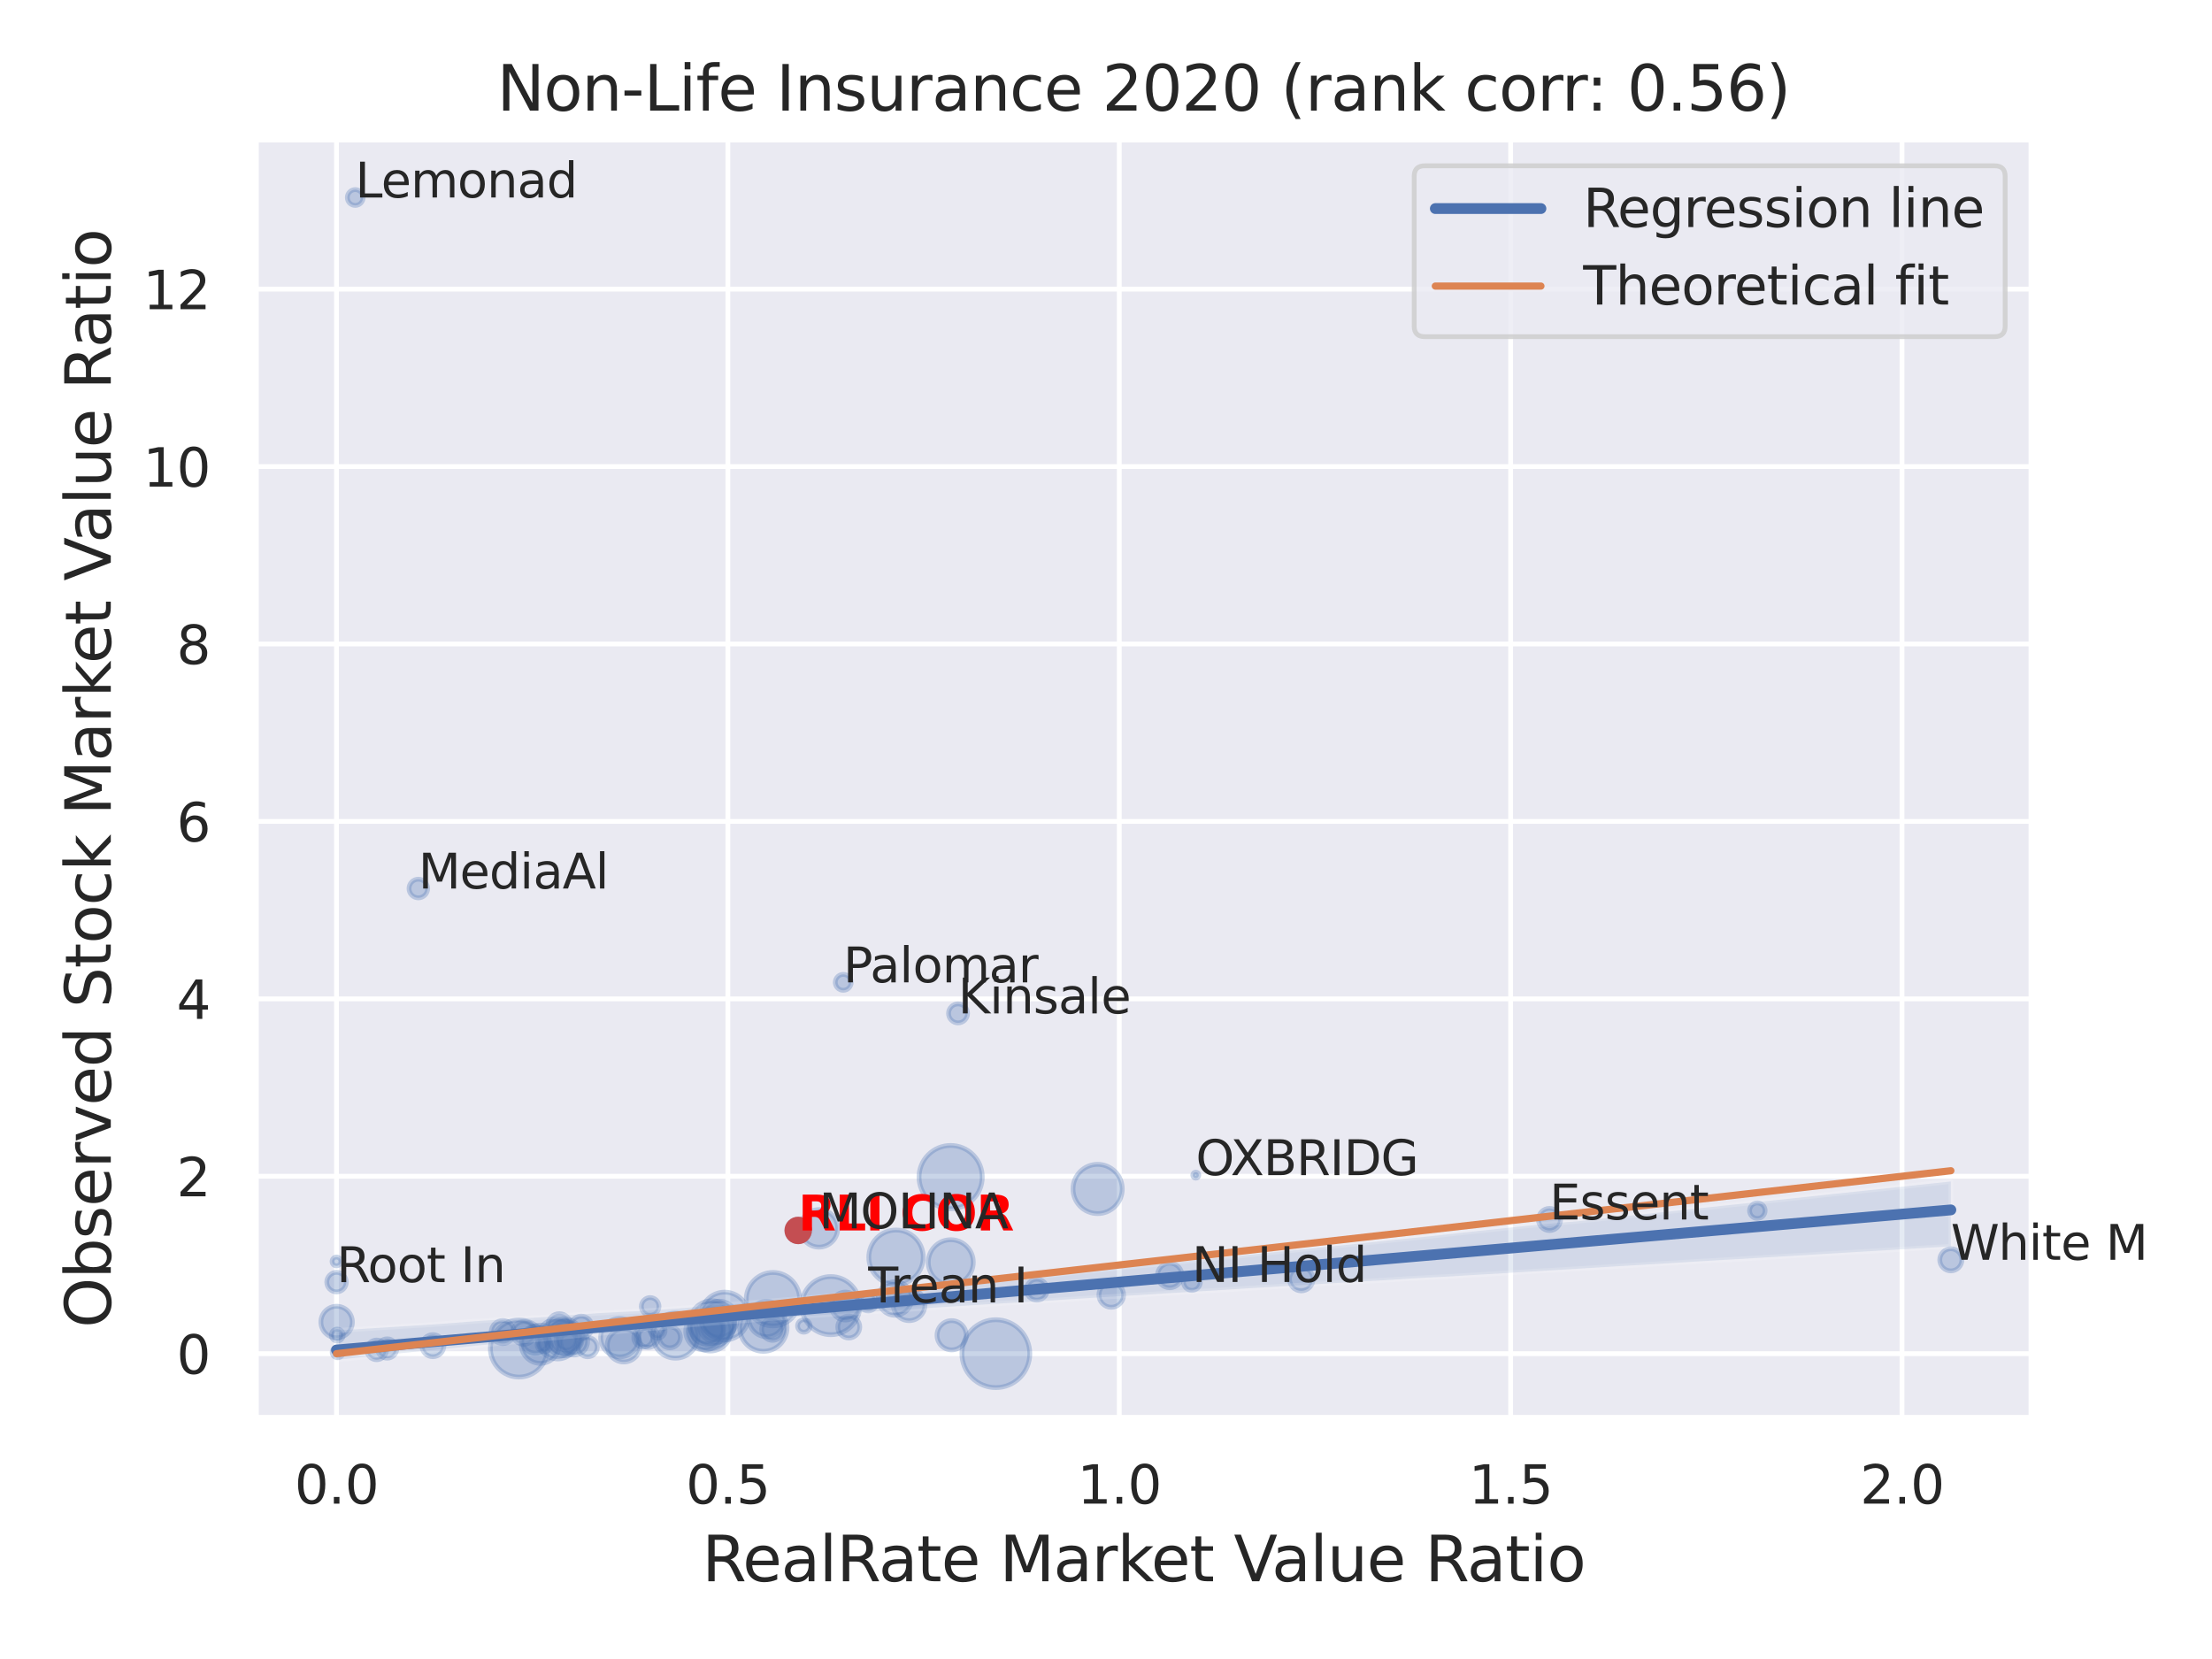
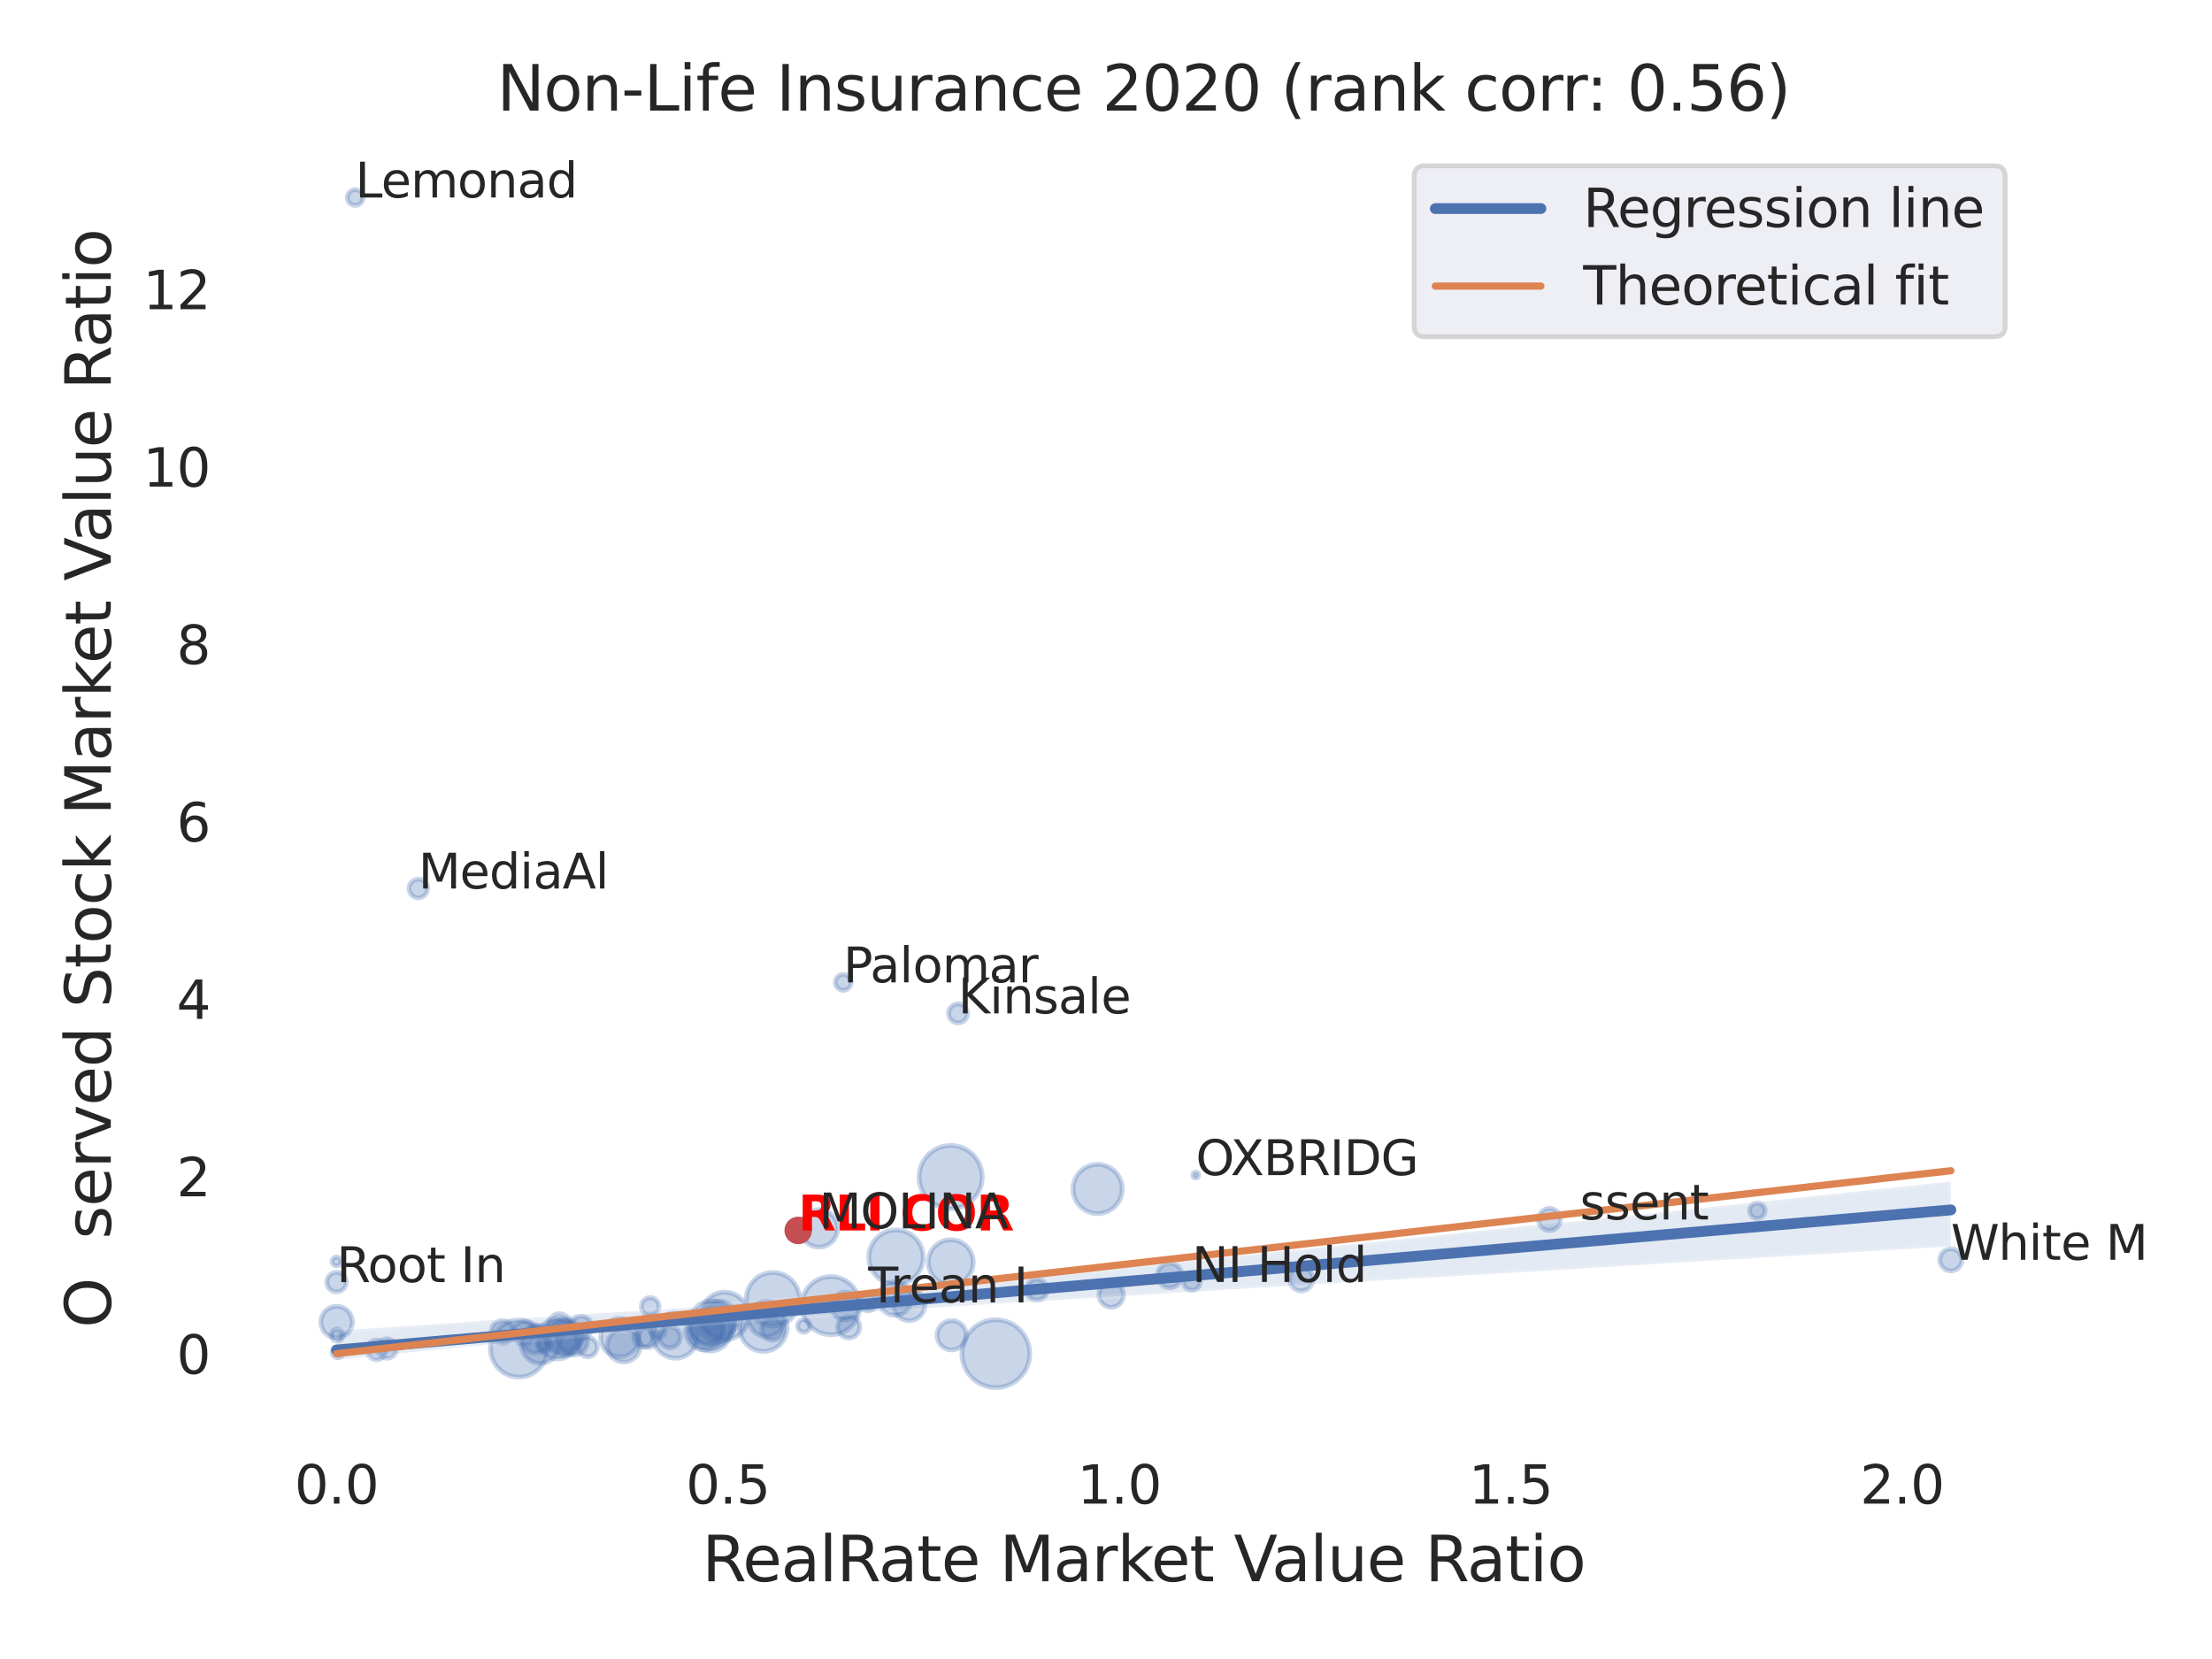
<svg xmlns="http://www.w3.org/2000/svg" xmlns:xlink="http://www.w3.org/1999/xlink" width="460.8pt" height="345.6pt" viewBox="0 0 460.8 345.6" version="1.1">
  <defs>
    <style type="text/css">*{stroke-linejoin: round; stroke-linecap: butt}</style>
  </defs>
  <g id="figure_1">
    <g id="patch_1">
      <path d="M 0 345.6  L 460.8 345.6  L 460.8 0  L 0 0  z " style="fill: #ffffff" />
    </g>
    <g id="axes_1">
      <g id="patch_2">
-         <path d="M 53.28 295.38  L 423.213 295.38  L 423.213 29.04  L 53.28 29.04  z " style="fill: #eaeaf2" />
-       </g>
+         </g>
      <g id="matplotlib.axis_1">
        <g id="xtick_1">
          <g id="line2d_1">
            <path d="M 70.095 295.38  L 70.095 29.04  " clip-path="url(#pa81bb76261)" style="fill: none; stroke: #ffffff; stroke-linecap: round" />
          </g>
          <g id="text_1">
            <g style="fill: #262626" transform="translate(61.348 313.238) scale(0.11 -0.11)">
              <defs>
                <path id="DejaVuSans-30" d="M 2034 4250  Q 1547 4250 1301 3770  Q 1056 3291 1056 2328  Q 1056 1369 1301 889  Q 1547 409 2034 409  Q 2525 409 2770 889  Q 3016 1369 3016 2328  Q 3016 3291 2770 3770  Q 2525 4250 2034 4250  z M 2034 4750  Q 2819 4750 3233 4129  Q 3647 3509 3647 2328  Q 3647 1150 3233 529  Q 2819 -91 2034 -91  Q 1250 -91 836 529  Q 422 1150 422 2328  Q 422 3509 836 4129  Q 1250 4750 2034 4750  z " transform="scale(0.016)" />
                <path id="DejaVuSans-2e" d="M 684 794  L 1344 794  L 1344 0  L 684 0  L 684 794  z " transform="scale(0.016)" />
              </defs>
              <use xlink:href="#DejaVuSans-30" />
              <use xlink:href="#DejaVuSans-2e" x="63.623" />
              <use xlink:href="#DejaVuSans-30" x="95.41" />
            </g>
          </g>
        </g>
        <g id="xtick_2">
          <g id="line2d_2">
            <path d="M 151.629 295.38  L 151.629 29.04  " clip-path="url(#pa81bb76261)" style="fill: none; stroke: #ffffff; stroke-linecap: round" />
          </g>
          <g id="text_2">
            <g style="fill: #262626" transform="translate(142.882 313.238) scale(0.11 -0.11)">
              <defs>
                <path id="DejaVuSans-35" d="M 691 4666  L 3169 4666  L 3169 4134  L 1269 4134  L 1269 2991  Q 1406 3038 1543 3061  Q 1681 3084 1819 3084  Q 2600 3084 3056 2656  Q 3513 2228 3513 1497  Q 3513 744 3044 326  Q 2575 -91 1722 -91  Q 1428 -91 1123 -41  Q 819 9 494 109  L 494 744  Q 775 591 1075 516  Q 1375 441 1709 441  Q 2250 441 2565 725  Q 2881 1009 2881 1497  Q 2881 1984 2565 2268  Q 2250 2553 1709 2553  Q 1456 2553 1204 2497  Q 953 2441 691 2322  L 691 4666  z " transform="scale(0.016)" />
              </defs>
              <use xlink:href="#DejaVuSans-30" />
              <use xlink:href="#DejaVuSans-2e" x="63.623" />
              <use xlink:href="#DejaVuSans-35" x="95.41" />
            </g>
          </g>
        </g>
        <g id="xtick_3">
          <g id="line2d_3">
            <path d="M 233.162 295.38  L 233.162 29.04  " clip-path="url(#pa81bb76261)" style="fill: none; stroke: #ffffff; stroke-linecap: round" />
          </g>
          <g id="text_3">
            <g style="fill: #262626" transform="translate(224.415 313.238) scale(0.11 -0.11)">
              <defs>
                <path id="DejaVuSans-31" d="M 794 531  L 1825 531  L 1825 4091  L 703 3866  L 703 4441  L 1819 4666  L 2450 4666  L 2450 531  L 3481 531  L 3481 0  L 794 0  L 794 531  z " transform="scale(0.016)" />
              </defs>
              <use xlink:href="#DejaVuSans-31" />
              <use xlink:href="#DejaVuSans-2e" x="63.623" />
              <use xlink:href="#DejaVuSans-30" x="95.41" />
            </g>
          </g>
        </g>
        <g id="xtick_4">
          <g id="line2d_4">
            <path d="M 314.695 295.38  L 314.695 29.04  " clip-path="url(#pa81bb76261)" style="fill: none; stroke: #ffffff; stroke-linecap: round" />
          </g>
          <g id="text_4">
            <g style="fill: #262626" transform="translate(305.949 313.238) scale(0.11 -0.11)">
              <use xlink:href="#DejaVuSans-31" />
              <use xlink:href="#DejaVuSans-2e" x="63.623" />
              <use xlink:href="#DejaVuSans-35" x="95.41" />
            </g>
          </g>
        </g>
        <g id="xtick_5">
          <g id="line2d_5">
            <path d="M 396.229 295.38  L 396.229 29.04  " clip-path="url(#pa81bb76261)" style="fill: none; stroke: #ffffff; stroke-linecap: round" />
          </g>
          <g id="text_5">
            <g style="fill: #262626" transform="translate(387.482 313.238) scale(0.11 -0.11)">
              <defs>
                <path id="DejaVuSans-32" d="M 1228 531  L 3431 531  L 3431 0  L 469 0  L 469 531  Q 828 903 1448 1529  Q 2069 2156 2228 2338  Q 2531 2678 2651 2914  Q 2772 3150 2772 3378  Q 2772 3750 2511 3984  Q 2250 4219 1831 4219  Q 1534 4219 1204 4116  Q 875 4013 500 3803  L 500 4441  Q 881 4594 1212 4672  Q 1544 4750 1819 4750  Q 2544 4750 2975 4387  Q 3406 4025 3406 3419  Q 3406 3131 3298 2873  Q 3191 2616 2906 2266  Q 2828 2175 2409 1742  Q 1991 1309 1228 531  z " transform="scale(0.016)" />
              </defs>
              <use xlink:href="#DejaVuSans-32" />
              <use xlink:href="#DejaVuSans-2e" x="63.623" />
              <use xlink:href="#DejaVuSans-30" x="95.41" />
            </g>
          </g>
        </g>
        <g id="text_6">
          <g style="fill: #262626" transform="translate(146.26 329.404) scale(0.13 -0.13)">
            <defs>
              <path id="DejaVuSans-52" d="M 2841 2188  Q 3044 2119 3236 1894  Q 3428 1669 3622 1275  L 4263 0  L 3584 0  L 2988 1197  Q 2756 1666 2539 1819  Q 2322 1972 1947 1972  L 1259 1972  L 1259 0  L 628 0  L 628 4666  L 2053 4666  Q 2853 4666 3247 4331  Q 3641 3997 3641 3322  Q 3641 2881 3436 2590  Q 3231 2300 2841 2188  z M 1259 4147  L 1259 2491  L 2053 2491  Q 2509 2491 2742 2702  Q 2975 2913 2975 3322  Q 2975 3731 2742 3939  Q 2509 4147 2053 4147  L 1259 4147  z " transform="scale(0.016)" />
              <path id="DejaVuSans-65" d="M 3597 1894  L 3597 1613  L 953 1613  Q 991 1019 1311 708  Q 1631 397 2203 397  Q 2534 397 2845 478  Q 3156 559 3463 722  L 3463 178  Q 3153 47 2828 -22  Q 2503 -91 2169 -91  Q 1331 -91 842 396  Q 353 884 353 1716  Q 353 2575 817 3079  Q 1281 3584 2069 3584  Q 2775 3584 3186 3129  Q 3597 2675 3597 1894  z M 3022 2063  Q 3016 2534 2758 2815  Q 2500 3097 2075 3097  Q 1594 3097 1305 2825  Q 1016 2553 972 2059  L 3022 2063  z " transform="scale(0.016)" />
              <path id="DejaVuSans-61" d="M 2194 1759  Q 1497 1759 1228 1600  Q 959 1441 959 1056  Q 959 750 1161 570  Q 1363 391 1709 391  Q 2188 391 2477 730  Q 2766 1069 2766 1631  L 2766 1759  L 2194 1759  z M 3341 1997  L 3341 0  L 2766 0  L 2766 531  Q 2569 213 2275 61  Q 1981 -91 1556 -91  Q 1019 -91 701 211  Q 384 513 384 1019  Q 384 1609 779 1909  Q 1175 2209 1959 2209  L 2766 2209  L 2766 2266  Q 2766 2663 2505 2880  Q 2244 3097 1772 3097  Q 1472 3097 1187 3025  Q 903 2953 641 2809  L 641 3341  Q 956 3463 1253 3523  Q 1550 3584 1831 3584  Q 2591 3584 2966 3190  Q 3341 2797 3341 1997  z " transform="scale(0.016)" />
              <path id="DejaVuSans-6c" d="M 603 4863  L 1178 4863  L 1178 0  L 603 0  L 603 4863  z " transform="scale(0.016)" />
              <path id="DejaVuSans-74" d="M 1172 4494  L 1172 3500  L 2356 3500  L 2356 3053  L 1172 3053  L 1172 1153  Q 1172 725 1289 603  Q 1406 481 1766 481  L 2356 481  L 2356 0  L 1766 0  Q 1100 0 847 248  Q 594 497 594 1153  L 594 3053  L 172 3053  L 172 3500  L 594 3500  L 594 4494  L 1172 4494  z " transform="scale(0.016)" />
              <path id="DejaVuSans-20" transform="scale(0.016)" />
              <path id="DejaVuSans-4d" d="M 628 4666  L 1569 4666  L 2759 1491  L 3956 4666  L 4897 4666  L 4897 0  L 4281 0  L 4281 4097  L 3078 897  L 2444 897  L 1241 4097  L 1241 0  L 628 0  L 628 4666  z " transform="scale(0.016)" />
              <path id="DejaVuSans-72" d="M 2631 2963  Q 2534 3019 2420 3045  Q 2306 3072 2169 3072  Q 1681 3072 1420 2755  Q 1159 2438 1159 1844  L 1159 0  L 581 0  L 581 3500  L 1159 3500  L 1159 2956  Q 1341 3275 1631 3429  Q 1922 3584 2338 3584  Q 2397 3584 2469 3576  Q 2541 3569 2628 3553  L 2631 2963  z " transform="scale(0.016)" />
              <path id="DejaVuSans-6b" d="M 581 4863  L 1159 4863  L 1159 1991  L 2875 3500  L 3609 3500  L 1753 1863  L 3688 0  L 2938 0  L 1159 1709  L 1159 0  L 581 0  L 581 4863  z " transform="scale(0.016)" />
              <path id="DejaVuSans-56" d="M 1831 0  L 50 4666  L 709 4666  L 2188 738  L 3669 4666  L 4325 4666  L 2547 0  L 1831 0  z " transform="scale(0.016)" />
              <path id="DejaVuSans-75" d="M 544 1381  L 544 3500  L 1119 3500  L 1119 1403  Q 1119 906 1312 657  Q 1506 409 1894 409  Q 2359 409 2629 706  Q 2900 1003 2900 1516  L 2900 3500  L 3475 3500  L 3475 0  L 2900 0  L 2900 538  Q 2691 219 2414 64  Q 2138 -91 1772 -91  Q 1169 -91 856 284  Q 544 659 544 1381  z M 1991 3584  L 1991 3584  z " transform="scale(0.016)" />
              <path id="DejaVuSans-69" d="M 603 3500  L 1178 3500  L 1178 0  L 603 0  L 603 3500  z M 603 4863  L 1178 4863  L 1178 4134  L 603 4134  L 603 4863  z " transform="scale(0.016)" />
              <path id="DejaVuSans-6f" d="M 1959 3097  Q 1497 3097 1228 2736  Q 959 2375 959 1747  Q 959 1119 1226 758  Q 1494 397 1959 397  Q 2419 397 2687 759  Q 2956 1122 2956 1747  Q 2956 2369 2687 2733  Q 2419 3097 1959 3097  z M 1959 3584  Q 2709 3584 3137 3096  Q 3566 2609 3566 1747  Q 3566 888 3137 398  Q 2709 -91 1959 -91  Q 1206 -91 779 398  Q 353 888 353 1747  Q 353 2609 779 3096  Q 1206 3584 1959 3584  z " transform="scale(0.016)" />
            </defs>
            <use xlink:href="#DejaVuSans-52" />
            <use xlink:href="#DejaVuSans-65" x="64.982" />
            <use xlink:href="#DejaVuSans-61" x="126.506" />
            <use xlink:href="#DejaVuSans-6c" x="187.785" />
            <use xlink:href="#DejaVuSans-52" x="215.568" />
            <use xlink:href="#DejaVuSans-61" x="282.801" />
            <use xlink:href="#DejaVuSans-74" x="344.08" />
            <use xlink:href="#DejaVuSans-65" x="383.289" />
            <use xlink:href="#DejaVuSans-20" x="444.812" />
            <use xlink:href="#DejaVuSans-4d" x="476.6" />
            <use xlink:href="#DejaVuSans-61" x="562.879" />
            <use xlink:href="#DejaVuSans-72" x="624.158" />
            <use xlink:href="#DejaVuSans-6b" x="665.271" />
            <use xlink:href="#DejaVuSans-65" x="719.557" />
            <use xlink:href="#DejaVuSans-74" x="781.08" />
            <use xlink:href="#DejaVuSans-20" x="820.289" />
            <use xlink:href="#DejaVuSans-56" x="852.076" />
            <use xlink:href="#DejaVuSans-61" x="912.734" />
            <use xlink:href="#DejaVuSans-6c" x="974.014" />
            <use xlink:href="#DejaVuSans-75" x="1001.797" />
            <use xlink:href="#DejaVuSans-65" x="1065.176" />
            <use xlink:href="#DejaVuSans-20" x="1126.699" />
            <use xlink:href="#DejaVuSans-52" x="1158.486" />
            <use xlink:href="#DejaVuSans-61" x="1225.719" />
            <use xlink:href="#DejaVuSans-74" x="1286.998" />
            <use xlink:href="#DejaVuSans-69" x="1326.207" />
            <use xlink:href="#DejaVuSans-6f" x="1353.99" />
          </g>
        </g>
      </g>
      <g id="matplotlib.axis_2">
        <g id="ytick_1">
          <g id="line2d_6">
            <path d="M 53.28 281.998  L 423.213 281.998  " clip-path="url(#pa81bb76261)" style="fill: none; stroke: #ffffff; stroke-linecap: round" />
          </g>
          <g id="text_7">
            <g style="fill: #262626" transform="translate(36.781 286.177) scale(0.11 -0.11)">
              <use xlink:href="#DejaVuSans-30" />
            </g>
          </g>
        </g>
        <g id="ytick_2">
          <g id="line2d_7">
            <path d="M 53.28 245.036  L 423.213 245.036  " clip-path="url(#pa81bb76261)" style="fill: none; stroke: #ffffff; stroke-linecap: round" />
          </g>
          <g id="text_8">
            <g style="fill: #262626" transform="translate(36.781 249.215) scale(0.11 -0.11)">
              <use xlink:href="#DejaVuSans-32" />
            </g>
          </g>
        </g>
        <g id="ytick_3">
          <g id="line2d_8">
            <path d="M 53.28 208.075  L 423.213 208.075  " clip-path="url(#pa81bb76261)" style="fill: none; stroke: #ffffff; stroke-linecap: round" />
          </g>
          <g id="text_9">
            <g style="fill: #262626" transform="translate(36.781 212.254) scale(0.11 -0.11)">
              <defs>
                <path id="DejaVuSans-34" d="M 2419 4116  L 825 1625  L 2419 1625  L 2419 4116  z M 2253 4666  L 3047 4666  L 3047 1625  L 3713 1625  L 3713 1100  L 3047 1100  L 3047 0  L 2419 0  L 2419 1100  L 313 1100  L 313 1709  L 2253 4666  z " transform="scale(0.016)" />
              </defs>
              <use xlink:href="#DejaVuSans-34" />
            </g>
          </g>
        </g>
        <g id="ytick_4">
          <g id="line2d_9">
            <path d="M 53.28 171.113  L 423.213 171.113  " clip-path="url(#pa81bb76261)" style="fill: none; stroke: #ffffff; stroke-linecap: round" />
          </g>
          <g id="text_10">
            <g style="fill: #262626" transform="translate(36.781 175.292) scale(0.11 -0.11)">
              <defs>
                <path id="DejaVuSans-36" d="M 2113 2584  Q 1688 2584 1439 2293  Q 1191 2003 1191 1497  Q 1191 994 1439 701  Q 1688 409 2113 409  Q 2538 409 2786 701  Q 3034 994 3034 1497  Q 3034 2003 2786 2293  Q 2538 2584 2113 2584  z M 3366 4563  L 3366 3988  Q 3128 4100 2886 4159  Q 2644 4219 2406 4219  Q 1781 4219 1451 3797  Q 1122 3375 1075 2522  Q 1259 2794 1537 2939  Q 1816 3084 2150 3084  Q 2853 3084 3261 2657  Q 3669 2231 3669 1497  Q 3669 778 3244 343  Q 2819 -91 2113 -91  Q 1303 -91 875 529  Q 447 1150 447 2328  Q 447 3434 972 4092  Q 1497 4750 2381 4750  Q 2619 4750 2861 4703  Q 3103 4656 3366 4563  z " transform="scale(0.016)" />
              </defs>
              <use xlink:href="#DejaVuSans-36" />
            </g>
          </g>
        </g>
        <g id="ytick_5">
          <g id="line2d_10">
            <path d="M 53.28 134.152  L 423.213 134.152  " clip-path="url(#pa81bb76261)" style="fill: none; stroke: #ffffff; stroke-linecap: round" />
          </g>
          <g id="text_11">
            <g style="fill: #262626" transform="translate(36.781 138.331) scale(0.11 -0.11)">
              <defs>
                <path id="DejaVuSans-38" d="M 2034 2216  Q 1584 2216 1326 1975  Q 1069 1734 1069 1313  Q 1069 891 1326 650  Q 1584 409 2034 409  Q 2484 409 2743 651  Q 3003 894 3003 1313  Q 3003 1734 2745 1975  Q 2488 2216 2034 2216  z M 1403 2484  Q 997 2584 770 2862  Q 544 3141 544 3541  Q 544 4100 942 4425  Q 1341 4750 2034 4750  Q 2731 4750 3128 4425  Q 3525 4100 3525 3541  Q 3525 3141 3298 2862  Q 3072 2584 2669 2484  Q 3125 2378 3379 2068  Q 3634 1759 3634 1313  Q 3634 634 3220 271  Q 2806 -91 2034 -91  Q 1263 -91 848 271  Q 434 634 434 1313  Q 434 1759 690 2068  Q 947 2378 1403 2484  z M 1172 3481  Q 1172 3119 1398 2916  Q 1625 2713 2034 2713  Q 2441 2713 2670 2916  Q 2900 3119 2900 3481  Q 2900 3844 2670 4047  Q 2441 4250 2034 4250  Q 1625 4250 1398 4047  Q 1172 3844 1172 3481  z " transform="scale(0.016)" />
              </defs>
              <use xlink:href="#DejaVuSans-38" />
            </g>
          </g>
        </g>
        <g id="ytick_6">
          <g id="line2d_11">
            <path d="M 53.28 97.19  L 423.213 97.19  " clip-path="url(#pa81bb76261)" style="fill: none; stroke: #ffffff; stroke-linecap: round" />
          </g>
          <g id="text_12">
            <g style="fill: #262626" transform="translate(29.782 101.369) scale(0.11 -0.11)">
              <use xlink:href="#DejaVuSans-31" />
              <use xlink:href="#DejaVuSans-30" x="63.623" />
            </g>
          </g>
        </g>
        <g id="ytick_7">
          <g id="line2d_12">
            <path d="M 53.28 60.229  L 423.213 60.229  " clip-path="url(#pa81bb76261)" style="fill: none; stroke: #ffffff; stroke-linecap: round" />
          </g>
          <g id="text_13">
            <g style="fill: #262626" transform="translate(29.782 64.408) scale(0.11 -0.11)">
              <use xlink:href="#DejaVuSans-31" />
              <use xlink:href="#DejaVuSans-32" x="63.623" />
            </g>
          </g>
        </g>
        <g id="text_14">
          <g style="fill: #262626" transform="translate(23.079 276.612) rotate(-90) scale(0.13 -0.13)">
            <defs>
              <path id="DejaVuSans-4f" d="M 2522 4238  Q 1834 4238 1429 3725  Q 1025 3213 1025 2328  Q 1025 1447 1429 934  Q 1834 422 2522 422  Q 3209 422 3611 934  Q 4013 1447 4013 2328  Q 4013 3213 3611 3725  Q 3209 4238 2522 4238  z M 2522 4750  Q 3503 4750 4090 4092  Q 4678 3434 4678 2328  Q 4678 1225 4090 567  Q 3503 -91 2522 -91  Q 1538 -91 948 565  Q 359 1222 359 2328  Q 359 3434 948 4092  Q 1538 4750 2522 4750  z " transform="scale(0.016)" />
-               <path id="DejaVuSans-62" d="M 3116 1747  Q 3116 2381 2855 2742  Q 2594 3103 2138 3103  Q 1681 3103 1420 2742  Q 1159 2381 1159 1747  Q 1159 1113 1420 752  Q 1681 391 2138 391  Q 2594 391 2855 752  Q 3116 1113 3116 1747  z M 1159 2969  Q 1341 3281 1617 3432  Q 1894 3584 2278 3584  Q 2916 3584 3314 3078  Q 3713 2572 3713 1747  Q 3713 922 3314 415  Q 2916 -91 2278 -91  Q 1894 -91 1617 61  Q 1341 213 1159 525  L 1159 0  L 581 0  L 581 4863  L 1159 4863  L 1159 2969  z " transform="scale(0.016)" />
              <path id="DejaVuSans-73" d="M 2834 3397  L 2834 2853  Q 2591 2978 2328 3040  Q 2066 3103 1784 3103  Q 1356 3103 1142 2972  Q 928 2841 928 2578  Q 928 2378 1081 2264  Q 1234 2150 1697 2047  L 1894 2003  Q 2506 1872 2764 1633  Q 3022 1394 3022 966  Q 3022 478 2636 193  Q 2250 -91 1575 -91  Q 1294 -91 989 -36  Q 684 19 347 128  L 347 722  Q 666 556 975 473  Q 1284 391 1588 391  Q 1994 391 2212 530  Q 2431 669 2431 922  Q 2431 1156 2273 1281  Q 2116 1406 1581 1522  L 1381 1569  Q 847 1681 609 1914  Q 372 2147 372 2553  Q 372 3047 722 3315  Q 1072 3584 1716 3584  Q 2034 3584 2315 3537  Q 2597 3491 2834 3397  z " transform="scale(0.016)" />
              <path id="DejaVuSans-76" d="M 191 3500  L 800 3500  L 1894 563  L 2988 3500  L 3597 3500  L 2284 0  L 1503 0  L 191 3500  z " transform="scale(0.016)" />
              <path id="DejaVuSans-64" d="M 2906 2969  L 2906 4863  L 3481 4863  L 3481 0  L 2906 0  L 2906 525  Q 2725 213 2448 61  Q 2172 -91 1784 -91  Q 1150 -91 751 415  Q 353 922 353 1747  Q 353 2572 751 3078  Q 1150 3584 1784 3584  Q 2172 3584 2448 3432  Q 2725 3281 2906 2969  z M 947 1747  Q 947 1113 1208 752  Q 1469 391 1925 391  Q 2381 391 2643 752  Q 2906 1113 2906 1747  Q 2906 2381 2643 2742  Q 2381 3103 1925 3103  Q 1469 3103 1208 2742  Q 947 2381 947 1747  z " transform="scale(0.016)" />
              <path id="DejaVuSans-53" d="M 3425 4513  L 3425 3897  Q 3066 4069 2747 4153  Q 2428 4238 2131 4238  Q 1616 4238 1336 4038  Q 1056 3838 1056 3469  Q 1056 3159 1242 3001  Q 1428 2844 1947 2747  L 2328 2669  Q 3034 2534 3370 2195  Q 3706 1856 3706 1288  Q 3706 609 3251 259  Q 2797 -91 1919 -91  Q 1588 -91 1214 -16  Q 841 59 441 206  L 441 856  Q 825 641 1194 531  Q 1563 422 1919 422  Q 2459 422 2753 634  Q 3047 847 3047 1241  Q 3047 1584 2836 1778  Q 2625 1972 2144 2069  L 1759 2144  Q 1053 2284 737 2584  Q 422 2884 422 3419  Q 422 4038 858 4394  Q 1294 4750 2059 4750  Q 2388 4750 2728 4690  Q 3069 4631 3425 4513  z " transform="scale(0.016)" />
              <path id="DejaVuSans-63" d="M 3122 3366  L 3122 2828  Q 2878 2963 2633 3030  Q 2388 3097 2138 3097  Q 1578 3097 1268 2742  Q 959 2388 959 1747  Q 959 1106 1268 751  Q 1578 397 2138 397  Q 2388 397 2633 464  Q 2878 531 3122 666  L 3122 134  Q 2881 22 2623 -34  Q 2366 -91 2075 -91  Q 1284 -91 818 406  Q 353 903 353 1747  Q 353 2603 823 3093  Q 1294 3584 2113 3584  Q 2378 3584 2631 3529  Q 2884 3475 3122 3366  z " transform="scale(0.016)" />
            </defs>
            <use xlink:href="#DejaVuSans-4f" />
            <use xlink:href="#DejaVuSans-62" x="78.711" />
            <use xlink:href="#DejaVuSans-73" x="142.188" />
            <use xlink:href="#DejaVuSans-65" x="194.287" />
            <use xlink:href="#DejaVuSans-72" x="255.811" />
            <use xlink:href="#DejaVuSans-76" x="296.924" />
            <use xlink:href="#DejaVuSans-65" x="356.104" />
            <use xlink:href="#DejaVuSans-64" x="417.627" />
            <use xlink:href="#DejaVuSans-20" x="481.104" />
            <use xlink:href="#DejaVuSans-53" x="512.891" />
            <use xlink:href="#DejaVuSans-74" x="576.367" />
            <use xlink:href="#DejaVuSans-6f" x="615.576" />
            <use xlink:href="#DejaVuSans-63" x="676.758" />
            <use xlink:href="#DejaVuSans-6b" x="731.738" />
            <use xlink:href="#DejaVuSans-20" x="789.648" />
            <use xlink:href="#DejaVuSans-4d" x="821.436" />
            <use xlink:href="#DejaVuSans-61" x="907.715" />
            <use xlink:href="#DejaVuSans-72" x="968.994" />
            <use xlink:href="#DejaVuSans-6b" x="1010.107" />
            <use xlink:href="#DejaVuSans-65" x="1064.393" />
            <use xlink:href="#DejaVuSans-74" x="1125.916" />
            <use xlink:href="#DejaVuSans-20" x="1165.125" />
            <use xlink:href="#DejaVuSans-56" x="1196.912" />
            <use xlink:href="#DejaVuSans-61" x="1257.57" />
            <use xlink:href="#DejaVuSans-6c" x="1318.85" />
            <use xlink:href="#DejaVuSans-75" x="1346.633" />
            <use xlink:href="#DejaVuSans-65" x="1410.012" />
            <use xlink:href="#DejaVuSans-20" x="1471.535" />
            <use xlink:href="#DejaVuSans-52" x="1503.322" />
            <use xlink:href="#DejaVuSans-61" x="1570.555" />
            <use xlink:href="#DejaVuSans-74" x="1631.834" />
            <use xlink:href="#DejaVuSans-69" x="1671.043" />
            <use xlink:href="#DejaVuSans-6f" x="1698.826" />
          </g>
        </g>
      </g>
      <g id="PathCollection_1">
        <path d="M 140.711 282.934  C 141.957 282.934 143.153 282.438 144.034 281.557  C 144.916 280.676 145.411 279.48 145.411 278.234  C 145.411 276.988 144.916 275.792 144.034 274.911  C 143.153 274.029 141.957 273.534 140.711 273.534  C 139.465 273.534 138.269 274.029 137.388 274.911  C 136.507 275.792 136.011 276.988 136.011 278.234  C 136.011 279.48 136.507 280.676 137.388 281.557  C 138.269 282.438 139.465 282.934 140.711 282.934  z " clip-path="url(#pa81bb76261)" style="fill: #4c72b0; fill-opacity: 0.3; stroke: #4c72b0; stroke-opacity: 0.3" />
        <path d="M 108.104 286.863  C 109.681 286.863 111.193 286.237 112.309 285.121  C 113.424 284.006 114.05 282.494 114.05 280.917  C 114.05 279.34 113.424 277.827 112.309 276.712  C 111.193 275.597 109.681 274.97 108.104 274.97  C 106.527 274.97 105.014 275.597 103.899 276.712  C 102.784 277.827 102.157 279.34 102.157 280.917  C 102.157 282.494 102.784 284.006 103.899 285.121  C 105.014 286.237 106.527 286.863 108.104 286.863  z " clip-path="url(#pa81bb76261)" style="fill: #4c72b0; fill-opacity: 0.3; stroke: #4c72b0; stroke-opacity: 0.3" />
        <path d="M 186.447 273.991  C 187.373 273.991 188.26 273.623 188.915 272.969  C 189.569 272.314 189.937 271.427 189.937 270.501  C 189.937 269.575 189.569 268.688 188.915 268.033  C 188.26 267.379 187.373 267.011 186.447 267.011  C 185.522 267.011 184.634 267.379 183.979 268.033  C 183.325 268.688 182.957 269.575 182.957 270.501  C 182.957 271.427 183.325 272.314 183.979 272.969  C 184.634 273.623 185.522 273.991 186.447 273.991  z " clip-path="url(#pa81bb76261)" style="fill: #4c72b0; fill-opacity: 0.3; stroke: #4c72b0; stroke-opacity: 0.3" />
        <path d="M 129.124 282.649  C 130.184 282.649 131.2 282.228 131.949 281.479  C 132.698 280.73 133.118 279.714 133.118 278.655  C 133.118 277.596 132.698 276.58 131.949 275.831  C 131.2 275.082 130.184 274.661 129.124 274.661  C 128.065 274.661 127.049 275.082 126.3 275.831  C 125.551 276.58 125.13 277.596 125.13 278.655  C 125.13 279.714 125.551 280.73 126.3 281.479  C 127.049 282.228 128.065 282.649 129.124 282.649  z " clip-path="url(#pa81bb76261)" style="fill: #4c72b0; fill-opacity: 0.3; stroke: #4c72b0; stroke-opacity: 0.3" />
        <path d="M 137.011 278.757  C 137.416 278.757 137.805 278.596 138.092 278.309  C 138.378 278.023 138.539 277.634 138.539 277.228  C 138.539 276.823 138.378 276.434 138.092 276.147  C 137.805 275.861 137.416 275.7 137.011 275.7  C 136.605 275.7 136.216 275.861 135.93 276.147  C 135.643 276.434 135.482 276.823 135.482 277.228  C 135.482 277.634 135.643 278.023 135.93 278.309  C 136.216 278.596 136.605 278.757 137.011 278.757  z " clip-path="url(#pa81bb76261)" style="fill: #4c72b0; fill-opacity: 0.3; stroke: #4c72b0; stroke-opacity: 0.3" />
        <path d="M 228.657 252.815  C 230.018 252.815 231.323 252.274 232.285 251.312  C 233.248 250.35 233.788 249.044 233.788 247.684  C 233.788 246.323 233.248 245.018 232.285 244.056  C 231.323 243.093 230.018 242.553 228.657 242.553  C 227.297 242.553 225.991 243.093 225.029 244.056  C 224.067 245.018 223.526 246.323 223.526 247.684  C 223.526 249.044 224.067 250.35 225.029 251.312  C 225.991 252.274 227.297 252.815 228.657 252.815  z " clip-path="url(#pa81bb76261)" style="fill: #4c72b0; fill-opacity: 0.3; stroke: #4c72b0; stroke-opacity: 0.3" />
        <path d="M 116.173 283.091  C 117.279 283.091 118.341 282.652 119.123 281.869  C 119.906 281.087 120.345 280.025 120.345 278.918  C 120.345 277.812 119.906 276.75 119.123 275.968  C 118.341 275.185 117.279 274.746 116.173 274.746  C 115.066 274.746 114.005 275.185 113.222 275.968  C 112.44 276.75 112 277.812 112 278.918  C 112 280.025 112.44 281.087 113.222 281.869  C 114.005 282.652 115.066 283.091 116.173 283.091  z " clip-path="url(#pa81bb76261)" style="fill: #4c72b0; fill-opacity: 0.3; stroke: #4c72b0; stroke-opacity: 0.3" />
        <path d="M 176.101 274.978  C 176.872 274.978 177.61 274.672 178.155 274.127  C 178.7 273.583 179.006 272.844 179.006 272.073  C 179.006 271.303 178.7 270.564 178.155 270.02  C 177.61 269.475 176.872 269.169 176.101 269.169  C 175.331 269.169 174.592 269.475 174.047 270.02  C 173.503 270.564 173.197 271.303 173.197 272.073  C 173.197 272.844 173.503 273.583 174.047 274.127  C 174.592 274.672 175.331 274.978 176.101 274.978  z " clip-path="url(#pa81bb76261)" style="fill: #4c72b0; fill-opacity: 0.3; stroke: #4c72b0; stroke-opacity: 0.3" />
        <path d="M 147.271 279.992  C 148.186 279.992 149.064 279.628 149.712 278.981  C 150.359 278.333 150.723 277.455 150.723 276.539  C 150.723 275.624 150.359 274.746 149.712 274.098  C 149.064 273.451 148.186 273.087 147.271 273.087  C 146.355 273.087 145.477 273.451 144.829 274.098  C 144.182 274.746 143.818 275.624 143.818 276.539  C 143.818 277.455 144.182 278.333 144.829 278.981  C 145.477 279.628 146.355 279.992 147.271 279.992  z " clip-path="url(#pa81bb76261)" style="fill: #4c72b0; fill-opacity: 0.3; stroke: #4c72b0; stroke-opacity: 0.3" />
        <path d="M 198.063 267.637  C 199.306 267.637 200.5 267.143 201.379 266.263  C 202.259 265.384 202.753 264.19 202.753 262.947  C 202.753 261.703 202.259 260.509 201.379 259.63  C 200.5 258.75 199.306 258.256 198.063 258.256  C 196.819 258.256 195.625 258.75 194.746 259.63  C 193.866 260.509 193.372 261.703 193.372 262.947  C 193.372 264.19 193.866 265.384 194.746 266.263  C 195.625 267.143 196.819 267.637 198.063 267.637  z " clip-path="url(#pa81bb76261)" style="fill: #4c72b0; fill-opacity: 0.3; stroke: #4c72b0; stroke-opacity: 0.3" />
        <path d="M 166.279 258.686  C 166.906 258.686 167.506 258.437 167.949 257.994  C 168.392 257.551 168.64 256.951 168.64 256.325  C 168.64 255.699 168.392 255.098 167.949 254.655  C 167.506 254.213 166.906 253.964 166.279 253.964  C 165.653 253.964 165.053 254.213 164.61 254.655  C 164.167 255.098 163.919 255.699 163.919 256.325  C 163.919 256.951 164.167 257.551 164.61 257.994  C 165.053 258.437 165.653 258.686 166.279 258.686  z " clip-path="url(#pa81bb76261)" style="fill: #4c72b0; fill-opacity: 0.3; stroke: #4c72b0; stroke-opacity: 0.3" />
        <path d="M 148.332 280.392  C 149.581 280.392 150.778 279.895 151.661 279.012  C 152.545 278.129 153.041 276.931 153.041 275.683  C 153.041 274.434 152.545 273.236 151.661 272.353  C 150.778 271.47 149.581 270.974 148.332 270.974  C 147.083 270.974 145.885 271.47 145.002 272.353  C 144.119 273.236 143.623 274.434 143.623 275.683  C 143.623 276.931 144.119 278.129 145.002 279.012  C 145.885 279.895 147.083 280.392 148.332 280.392  z " clip-path="url(#pa81bb76261)" style="fill: #4c72b0; fill-opacity: 0.3; stroke: #4c72b0; stroke-opacity: 0.3" />
        <path d="M 243.677 268.257  C 244.356 268.257 245.007 267.987 245.487 267.507  C 245.967 267.027 246.237 266.376 246.237 265.697  C 246.237 265.018 245.967 264.367 245.487 263.887  C 245.007 263.407 244.356 263.137 243.677 263.137  C 242.998 263.137 242.347 263.407 241.867 263.887  C 241.387 264.367 241.117 265.018 241.117 265.697  C 241.117 266.376 241.387 267.027 241.867 267.507  C 242.347 267.987 242.998 268.257 243.677 268.257  z " clip-path="url(#pa81bb76261)" style="fill: #4c72b0; fill-opacity: 0.3; stroke: #4c72b0; stroke-opacity: 0.3" />
        <path d="M 70.255 279.365  C 70.586 279.365 70.903 279.234 71.136 279  C 71.37 278.767 71.501 278.45 71.501 278.12  C 71.501 277.789 71.37 277.472 71.136 277.239  C 70.903 277.005 70.586 276.874 70.255 276.874  C 69.925 276.874 69.608 277.005 69.375 277.239  C 69.141 277.472 69.01 277.789 69.01 278.12  C 69.01 278.45 69.141 278.767 69.375 279  C 69.608 279.234 69.925 279.365 70.255 279.365  z " clip-path="url(#pa81bb76261)" style="fill: #4c72b0; fill-opacity: 0.3; stroke: #4c72b0; stroke-opacity: 0.3" />
        <path d="M 109.127 280.039  C 109.756 280.039 110.36 279.789 110.805 279.344  C 111.25 278.899 111.5 278.296 111.5 277.666  C 111.5 277.037 111.25 276.433 110.805 275.988  C 110.36 275.543 109.756 275.293 109.127 275.293  C 108.497 275.293 107.894 275.543 107.449 275.988  C 107.004 276.433 106.754 277.037 106.754 277.666  C 106.754 278.296 107.004 278.899 107.449 279.344  C 107.894 279.789 108.497 280.039 109.127 280.039  z " clip-path="url(#pa81bb76261)" style="fill: #4c72b0; fill-opacity: 0.3; stroke: #4c72b0; stroke-opacity: 0.3" />
        <path d="M 366.086 253.828  C 366.516 253.828 366.928 253.657 367.232 253.353  C 367.536 253.049 367.707 252.637 367.707 252.207  C 367.707 251.777 367.536 251.365 367.232 251.061  C 366.928 250.757 366.516 250.586 366.086 250.586  C 365.656 250.586 365.244 250.757 364.94 251.061  C 364.636 251.365 364.465 251.777 364.465 252.207  C 364.465 252.637 364.636 253.049 364.94 253.353  C 365.244 253.657 365.656 253.828 366.086 253.828  z " clip-path="url(#pa81bb76261)" style="fill: #4c72b0; fill-opacity: 0.3; stroke: #4c72b0; stroke-opacity: 0.3" />
        <path d="M 198.037 251.79  C 199.784 251.79 201.459 251.096 202.695 249.861  C 203.93 248.626 204.624 246.95 204.624 245.204  C 204.624 243.457 203.93 241.782 202.695 240.547  C 201.459 239.311 199.784 238.617 198.037 238.617  C 196.291 238.617 194.615 239.311 193.38 240.547  C 192.145 241.782 191.451 243.457 191.451 245.204  C 191.451 246.95 192.145 248.626 193.38 249.861  C 194.615 251.096 196.291 251.79 198.037 251.79  z " clip-path="url(#pa81bb76261)" style="fill: #4c72b0; fill-opacity: 0.3; stroke: #4c72b0; stroke-opacity: 0.3" />
        <path d="M 406.398 264.749  C 407.01 264.749 407.598 264.505 408.031 264.072  C 408.464 263.639 408.707 263.052 408.707 262.439  C 408.707 261.827 408.464 261.239 408.031 260.806  C 407.598 260.373 407.01 260.13 406.398 260.13  C 405.785 260.13 405.198 260.373 404.765 260.806  C 404.332 261.239 404.088 261.827 404.088 262.439  C 404.088 263.052 404.332 263.639 404.765 264.072  C 405.198 264.505 405.785 264.749 406.398 264.749  z " clip-path="url(#pa81bb76261)" style="fill: #4c72b0; fill-opacity: 0.3; stroke: #4c72b0; stroke-opacity: 0.3" />
        <path d="M 139.542 280.772  C 140.124 280.772 140.682 280.541 141.094 280.129  C 141.505 279.718 141.736 279.159 141.736 278.577  C 141.736 277.995 141.505 277.437 141.094 277.026  C 140.682 276.614 140.124 276.383 139.542 276.383  C 138.96 276.383 138.402 276.614 137.99 277.026  C 137.578 277.437 137.347 277.995 137.347 278.577  C 137.347 279.159 137.578 279.718 137.99 280.129  C 138.402 280.541 138.96 280.772 139.542 280.772  z " clip-path="url(#pa81bb76261)" style="fill: #4c72b0; fill-opacity: 0.3; stroke: #4c72b0; stroke-opacity: 0.3" />
        <path d="M 78.464 283.252  C 79.007 283.252 79.528 283.037 79.912 282.652  C 80.297 282.268 80.512 281.747 80.512 281.204  C 80.512 280.661 80.297 280.14 79.912 279.756  C 79.528 279.371 79.007 279.156 78.464 279.156  C 77.921 279.156 77.4 279.371 77.015 279.756  C 76.631 280.14 76.416 280.661 76.416 281.204  C 76.416 281.747 76.631 282.268 77.015 282.652  C 77.4 283.037 77.921 283.252 78.464 283.252  z " clip-path="url(#pa81bb76261)" style="fill: #4c72b0; fill-opacity: 0.3; stroke: #4c72b0; stroke-opacity: 0.3" />
        <path d="M 119.593 282.271  C 120.338 282.271 121.054 281.974 121.581 281.447  C 122.109 280.92 122.405 280.204 122.405 279.458  C 122.405 278.713 122.109 277.997 121.581 277.47  C 121.054 276.943 120.338 276.646 119.593 276.646  C 118.847 276.646 118.132 276.943 117.604 277.47  C 117.077 277.997 116.781 278.713 116.781 279.458  C 116.781 280.204 117.077 280.92 117.604 281.447  C 118.132 281.974 118.847 282.271 119.593 282.271  z " clip-path="url(#pa81bb76261)" style="fill: #4c72b0; fill-opacity: 0.3; stroke: #4c72b0; stroke-opacity: 0.3" />
        <path d="M 147.979 281.44  C 149.122 281.44 150.22 280.986 151.028 280.177  C 151.837 279.368 152.292 278.271 152.292 277.127  C 152.292 275.983 151.837 274.886 151.028 274.077  C 150.22 273.269 149.122 272.814 147.979 272.814  C 146.835 272.814 145.738 273.269 144.929 274.077  C 144.12 274.886 143.666 275.983 143.666 277.127  C 143.666 278.271 144.12 279.368 144.929 280.177  C 145.738 280.986 146.835 281.44 147.979 281.44  z " clip-path="url(#pa81bb76261)" style="fill: #4c72b0; fill-opacity: 0.3; stroke: #4c72b0; stroke-opacity: 0.3" />
        <path d="M 271.075 268.91  C 271.724 268.91 272.347 268.652 272.806 268.193  C 273.265 267.734 273.523 267.111 273.523 266.461  C 273.523 265.812 273.265 265.189 272.806 264.73  C 272.347 264.271 271.724 264.013 271.075 264.013  C 270.425 264.013 269.802 264.271 269.343 264.73  C 268.884 265.189 268.626 265.812 268.626 266.461  C 268.626 267.111 268.884 267.734 269.343 268.193  C 269.802 268.652 270.425 268.91 271.075 268.91  z " clip-path="url(#pa81bb76261)" style="fill: #4c72b0; fill-opacity: 0.3; stroke: #4c72b0; stroke-opacity: 0.3" />
        <path d="M 231.492 272.328  C 232.174 272.328 232.828 272.057 233.31 271.575  C 233.792 271.093 234.063 270.44 234.063 269.758  C 234.063 269.076 233.792 268.422 233.31 267.94  C 232.828 267.458 232.174 267.187 231.492 267.187  C 230.81 267.187 230.156 267.458 229.674 267.94  C 229.192 268.422 228.922 269.076 228.922 269.758  C 228.922 270.44 229.192 271.093 229.674 271.575  C 230.156 272.057 230.81 272.328 231.492 272.328  z " clip-path="url(#pa81bb76261)" style="fill: #4c72b0; fill-opacity: 0.3; stroke: #4c72b0; stroke-opacity: 0.3" />
        <path d="M 121.075 278.726  C 121.679 278.726 122.258 278.486 122.685 278.059  C 123.112 277.632 123.352 277.053 123.352 276.449  C 123.352 275.846 123.112 275.266 122.685 274.839  C 122.258 274.413 121.679 274.173 121.075 274.173  C 120.471 274.173 119.892 274.413 119.465 274.839  C 119.038 275.266 118.798 275.846 118.798 276.449  C 118.798 277.053 119.038 277.632 119.465 278.059  C 119.892 278.486 120.471 278.726 121.075 278.726  z " clip-path="url(#pa81bb76261)" style="fill: #4c72b0; fill-opacity: 0.3; stroke: #4c72b0; stroke-opacity: 0.3" />
        <path d="M 150.957 279.134  C 152.277 279.134 153.544 278.609 154.478 277.675  C 155.411 276.742 155.936 275.475 155.936 274.155  C 155.936 272.834 155.411 271.568 154.478 270.634  C 153.544 269.7 152.277 269.176 150.957 269.176  C 149.637 269.176 148.37 269.7 147.436 270.634  C 146.503 271.568 145.978 272.834 145.978 274.155  C 145.978 275.475 146.503 276.742 147.436 277.675  C 148.37 278.609 149.637 279.134 150.957 279.134  z " clip-path="url(#pa81bb76261)" style="fill: #4c72b0; fill-opacity: 0.3; stroke: #4c72b0; stroke-opacity: 0.3" />
        <path d="M 159.027 281.509  C 160.334 281.509 161.587 280.99 162.511 280.066  C 163.435 279.142 163.955 277.888 163.955 276.581  C 163.955 275.275 163.435 274.021 162.511 273.097  C 161.587 272.173 160.334 271.654 159.027 271.654  C 157.72 271.654 156.467 272.173 155.543 273.097  C 154.619 274.021 154.099 275.275 154.099 276.581  C 154.099 277.888 154.619 279.142 155.543 280.066  C 156.467 280.99 157.72 281.509 159.027 281.509  z " clip-path="url(#pa81bb76261)" style="fill: #4c72b0; fill-opacity: 0.3; stroke: #4c72b0; stroke-opacity: 0.3" />
        <path d="M 70.128 278.684  C 70.998 278.684 71.833 278.338 72.449 277.723  C 73.064 277.107 73.41 276.272 73.41 275.402  C 73.41 274.531 73.064 273.697 72.449 273.081  C 71.833 272.466 70.998 272.12 70.128 272.12  C 69.258 272.12 68.423 272.466 67.807 273.081  C 67.192 273.697 66.846 274.531 66.846 275.402  C 66.846 276.272 67.192 277.107 67.807 277.723  C 68.423 278.338 69.258 278.684 70.128 278.684  z " clip-path="url(#pa81bb76261)" style="fill: #4c72b0; fill-opacity: 0.3; stroke: #4c72b0; stroke-opacity: 0.3" />
        <path d="M 159.713 278.468  C 160.692 278.468 161.632 278.079 162.324 277.386  C 163.016 276.694 163.406 275.755 163.406 274.775  C 163.406 273.796 163.016 272.857 162.324 272.164  C 161.632 271.472 160.692 271.083 159.713 271.083  C 158.734 271.083 157.794 271.472 157.102 272.164  C 156.409 272.857 156.02 273.796 156.02 274.775  C 156.02 275.755 156.409 276.694 157.102 277.386  C 157.794 278.079 158.734 278.468 159.713 278.468  z " clip-path="url(#pa81bb76261)" style="fill: #4c72b0; fill-opacity: 0.3; stroke: #4c72b0; stroke-opacity: 0.3" />
        <path d="M 112.557 284.009  C 113.613 284.009 114.626 283.589 115.373 282.843  C 116.119 282.096 116.539 281.083 116.539 280.027  C 116.539 278.971 116.119 277.959 115.373 277.212  C 114.626 276.465 113.613 276.046 112.557 276.046  C 111.502 276.046 110.489 276.465 109.742 277.212  C 108.995 277.959 108.576 278.971 108.576 280.027  C 108.576 281.083 108.995 282.096 109.742 282.843  C 110.489 283.589 111.502 284.009 112.557 284.009  z " clip-path="url(#pa81bb76261)" style="fill: #4c72b0; fill-opacity: 0.3; stroke: #4c72b0; stroke-opacity: 0.3" />
        <path d="M 207.455 289.065  C 209.33 289.065 211.129 288.32 212.455 286.994  C 213.781 285.668 214.526 283.869 214.526 281.994  C 214.526 280.118 213.781 278.32 212.455 276.994  C 211.129 275.668 209.33 274.923 207.455 274.923  C 205.58 274.923 203.781 275.668 202.455 276.994  C 201.129 278.32 200.384 280.118 200.384 281.994  C 200.384 283.869 201.129 285.668 202.455 286.994  C 203.781 288.32 205.58 289.065 207.455 289.065  z " clip-path="url(#pa81bb76261)" style="fill: #4c72b0; fill-opacity: 0.3; stroke: #4c72b0; stroke-opacity: 0.3" />
        <path d="M 80.653 282.933  C 81.188 282.933 81.701 282.721 82.079 282.343  C 82.457 281.965 82.669 281.452 82.669 280.918  C 82.669 280.383 82.457 279.87 82.079 279.492  C 81.701 279.114 81.188 278.902 80.653 278.902  C 80.119 278.902 79.606 279.114 79.228 279.492  C 78.85 279.87 78.638 280.383 78.638 280.918  C 78.638 281.452 78.85 281.965 79.228 282.343  C 79.606 282.721 80.119 282.933 80.653 282.933  z " clip-path="url(#pa81bb76261)" style="fill: #4c72b0; fill-opacity: 0.3; stroke: #4c72b0; stroke-opacity: 0.3" />
        <path d="M 161.023 276.212  C 162.499 276.212 163.915 275.625 164.959 274.581  C 166.003 273.537 166.59 272.121 166.59 270.645  C 166.59 269.168 166.003 267.752 164.959 266.708  C 163.915 265.664 162.499 265.078 161.023 265.078  C 159.547 265.078 158.13 265.664 157.086 266.708  C 156.042 267.752 155.456 269.168 155.456 270.645  C 155.456 272.121 156.042 273.537 157.086 274.581  C 158.13 275.625 159.547 276.212 161.023 276.212  z " clip-path="url(#pa81bb76261)" style="fill: #4c72b0; fill-opacity: 0.3; stroke: #4c72b0; stroke-opacity: 0.3" />
        <path d="M 111.492 281.894  C 112.237 281.894 112.951 281.598 113.478 281.071  C 114.005 280.544 114.301 279.83 114.301 279.085  C 114.301 278.34 114.005 277.626 113.478 277.099  C 112.951 276.572 112.237 276.276 111.492 276.276  C 110.747 276.276 110.033 276.572 109.506 277.099  C 108.979 277.626 108.683 278.34 108.683 279.085  C 108.683 279.83 108.979 280.544 109.506 281.071  C 110.033 281.598 110.747 281.894 111.492 281.894  z " clip-path="url(#pa81bb76261)" style="fill: #4c72b0; fill-opacity: 0.3; stroke: #4c72b0; stroke-opacity: 0.3" />
        <path d="M 149.279 279.599  C 150.257 279.599 151.195 279.21 151.886 278.519  C 152.578 277.828 152.966 276.89 152.966 275.912  C 152.966 274.934 152.578 273.996 151.886 273.305  C 151.195 272.613 150.257 272.225 149.279 272.225  C 148.302 272.225 147.364 272.613 146.672 273.305  C 145.981 273.996 145.592 274.934 145.592 275.912  C 145.592 276.89 145.981 277.828 146.672 278.519  C 147.364 279.21 148.302 279.599 149.279 279.599  z " clip-path="url(#pa81bb76261)" style="fill: #4c72b0; fill-opacity: 0.3; stroke: #4c72b0; stroke-opacity: 0.3" />
        <path d="M 149.814 278.573  C 150.81 278.573 151.765 278.178 152.469 277.474  C 153.173 276.77 153.568 275.815 153.568 274.819  C 153.568 273.824 153.173 272.869 152.469 272.165  C 151.765 271.461 150.81 271.065 149.814 271.065  C 148.818 271.065 147.863 271.461 147.159 272.165  C 146.455 272.869 146.06 273.824 146.06 274.819  C 146.06 275.815 146.455 276.77 147.159 277.474  C 147.863 278.178 148.818 278.573 149.814 278.573  z " clip-path="url(#pa81bb76261)" style="fill: #4c72b0; fill-opacity: 0.3; stroke: #4c72b0; stroke-opacity: 0.3" />
        <path d="M 104.728 279.895  C 105.365 279.895 105.977 279.642 106.428 279.191  C 106.878 278.74 107.132 278.129 107.132 277.491  C 107.132 276.854 106.878 276.242 106.428 275.791  C 105.977 275.34 105.365 275.087 104.728 275.087  C 104.09 275.087 103.478 275.34 103.027 275.791  C 102.577 276.242 102.323 276.854 102.323 277.491  C 102.323 278.129 102.577 278.74 103.027 279.191  C 103.478 279.642 104.09 279.895 104.728 279.895  z " clip-path="url(#pa81bb76261)" style="fill: #4c72b0; fill-opacity: 0.3; stroke: #4c72b0; stroke-opacity: 0.3" />
        <path d="M 186.659 267.581  C 188.164 267.581 189.607 266.983 190.671 265.92  C 191.735 264.856 192.332 263.413 192.332 261.908  C 192.332 260.403 191.735 258.96 190.671 257.896  C 189.607 256.833 188.164 256.235 186.659 256.235  C 185.155 256.235 183.712 256.833 182.648 257.896  C 181.584 258.96 180.986 260.403 180.986 261.908  C 180.986 263.413 181.584 264.856 182.648 265.92  C 183.712 266.983 185.155 267.581 186.659 267.581  z " clip-path="url(#pa81bb76261)" style="fill: #4c72b0; fill-opacity: 0.3; stroke: #4c72b0; stroke-opacity: 0.3" />
        <path d="M 215.996 270.848  C 216.575 270.848 217.13 270.618 217.54 270.208  C 217.949 269.799 218.179 269.243 218.179 268.664  C 218.179 268.085 217.949 267.53 217.54 267.121  C 217.13 266.711 216.575 266.481 215.996 266.481  C 215.417 266.481 214.861 266.711 214.452 267.121  C 214.043 267.53 213.813 268.085 213.813 268.664  C 213.813 269.243 214.043 269.799 214.452 270.208  C 214.861 270.618 215.417 270.848 215.996 270.848  z " clip-path="url(#pa81bb76261)" style="fill: #4c72b0; fill-opacity: 0.3; stroke: #4c72b0; stroke-opacity: 0.3" />
        <path d="M 170.61 259.799  C 171.646 259.799 172.64 259.387 173.373 258.654  C 174.106 257.921 174.518 256.927 174.518 255.891  C 174.518 254.854 174.106 253.86 173.373 253.127  C 172.64 252.394 171.646 251.982 170.61 251.982  C 169.573 251.982 168.579 252.394 167.846 253.127  C 167.113 253.86 166.702 254.854 166.702 255.891  C 166.702 256.927 167.113 257.921 167.846 258.654  C 168.579 259.387 169.573 259.799 170.61 259.799  z " clip-path="url(#pa81bb76261)" style="fill: #4c72b0; fill-opacity: 0.3; stroke: #4c72b0; stroke-opacity: 0.3" />
        <path d="M 117.737 281.99  C 118.632 281.99 119.491 281.635 120.124 281.002  C 120.757 280.369 121.113 279.51 121.113 278.615  C 121.113 277.72 120.757 276.861 120.124 276.228  C 119.491 275.596 118.632 275.24 117.737 275.24  C 116.842 275.24 115.984 275.596 115.351 276.228  C 114.718 276.861 114.362 277.72 114.362 278.615  C 114.362 279.51 114.718 280.369 115.351 281.002  C 115.984 281.635 116.842 281.99 117.737 281.99  z " clip-path="url(#pa81bb76261)" style="fill: #4c72b0; fill-opacity: 0.3; stroke: #4c72b0; stroke-opacity: 0.3" />
        <path d="M 129.946 283.726  C 130.86 283.726 131.736 283.363 132.382 282.717  C 133.028 282.071 133.391 281.194 133.391 280.281  C 133.391 279.367 133.028 278.491 132.382 277.845  C 131.736 277.199 130.86 276.836 129.946 276.836  C 129.032 276.836 128.156 277.199 127.51 277.845  C 126.864 278.491 126.501 279.367 126.501 280.281  C 126.501 281.194 126.864 282.071 127.51 282.717  C 128.156 283.363 129.032 283.726 129.946 283.726  z " clip-path="url(#pa81bb76261)" style="fill: #4c72b0; fill-opacity: 0.3; stroke: #4c72b0; stroke-opacity: 0.3" />
        <path d="M 117.487 282.431  C 118.504 282.431 119.48 282.027 120.199 281.308  C 120.918 280.589 121.322 279.613 121.322 278.596  C 121.322 277.579 120.918 276.603 120.199 275.884  C 119.48 275.165 118.504 274.761 117.487 274.761  C 116.47 274.761 115.494 275.165 114.775 275.884  C 114.056 276.603 113.652 277.579 113.652 278.596  C 113.652 279.613 114.056 280.589 114.775 281.308  C 115.494 282.027 116.47 282.431 117.487 282.431  z " clip-path="url(#pa81bb76261)" style="fill: #4c72b0; fill-opacity: 0.3; stroke: #4c72b0; stroke-opacity: 0.3" />
        <path d="M 146.753 281.213  C 147.787 281.213 148.779 280.803 149.51 280.071  C 150.241 279.34 150.652 278.348 150.652 277.314  C 150.652 276.28 150.241 275.288 149.51 274.557  C 148.779 273.826 147.787 273.415 146.753 273.415  C 145.719 273.415 144.727 273.826 143.996 274.557  C 143.264 275.288 142.853 276.28 142.853 277.314  C 142.853 278.348 143.264 279.34 143.996 280.071  C 144.727 280.803 145.719 281.213 146.753 281.213  z " clip-path="url(#pa81bb76261)" style="fill: #4c72b0; fill-opacity: 0.3; stroke: #4c72b0; stroke-opacity: 0.3" />
        <path d="M 198.246 281.205  C 199.054 281.205 199.829 280.884 200.401 280.313  C 200.972 279.741 201.293 278.966 201.293 278.158  C 201.293 277.35 200.972 276.575 200.401 276.004  C 199.829 275.432 199.054 275.111 198.246 275.111  C 197.438 275.111 196.663 275.432 196.092 276.004  C 195.52 276.575 195.199 277.35 195.199 278.158  C 195.199 278.966 195.52 279.741 196.092 280.313  C 196.663 280.884 197.438 281.205 198.246 281.205  z " clip-path="url(#pa81bb76261)" style="fill: #4c72b0; fill-opacity: 0.3; stroke: #4c72b0; stroke-opacity: 0.3" />
-         <path d="M 160.933 279.218  C 161.536 279.218 162.115 278.979 162.541 278.552  C 162.967 278.126 163.207 277.548 163.207 276.945  C 163.207 276.342 162.967 275.763 162.541 275.337  C 162.115 274.91 161.536 274.671 160.933 274.671  C 160.33 274.671 159.752 274.91 159.326 275.337  C 158.899 275.763 158.66 276.342 158.66 276.945  C 158.66 277.548 158.899 278.126 159.326 278.552  C 159.752 278.979 160.33 279.218 160.933 279.218  z " clip-path="url(#pa81bb76261)" style="fill: #4c72b0; fill-opacity: 0.3; stroke: #4c72b0; stroke-opacity: 0.3" />
+         <path d="M 160.933 279.218  C 161.536 279.218 162.115 278.979 162.541 278.552  C 162.967 278.126 163.207 277.548 163.207 276.945  C 163.207 276.342 162.967 275.763 162.541 275.337  C 162.115 274.91 161.536 274.671 160.933 274.671  C 160.33 274.671 159.752 274.91 159.326 275.337  C 158.899 275.763 158.66 276.342 158.66 276.945  C 158.66 277.548 158.899 278.126 159.326 278.552  C 159.752 278.979 160.33 279.218 160.933 279.218  " clip-path="url(#pa81bb76261)" style="fill: #4c72b0; fill-opacity: 0.3; stroke: #4c72b0; stroke-opacity: 0.3" />
        <path d="M 134.02 280.644  C 134.549 280.644 135.056 280.434 135.431 280.06  C 135.805 279.686 136.015 279.178 136.015 278.649  C 136.015 278.12 135.805 277.612 135.431 277.238  C 135.056 276.864 134.549 276.654 134.02 276.654  C 133.491 276.654 132.983 276.864 132.609 277.238  C 132.235 277.612 132.025 278.12 132.025 278.649  C 132.025 279.178 132.235 279.686 132.609 280.06  C 132.983 280.434 133.491 280.644 134.02 280.644  z " clip-path="url(#pa81bb76261)" style="fill: #4c72b0; fill-opacity: 0.3; stroke: #4c72b0; stroke-opacity: 0.3" />
        <path d="M 135.44 273.981  C 135.927 273.981 136.394 273.788 136.738 273.443  C 137.082 273.099 137.276 272.632 137.276 272.145  C 137.276 271.658 137.082 271.191 136.738 270.847  C 136.394 270.503 135.927 270.309 135.44 270.309  C 134.953 270.309 134.486 270.503 134.141 270.847  C 133.797 271.191 133.604 271.658 133.604 272.145  C 133.604 272.632 133.797 273.099 134.141 273.443  C 134.486 273.788 134.953 273.981 135.44 273.981  z " clip-path="url(#pa81bb76261)" style="fill: #4c72b0; fill-opacity: 0.3; stroke: #4c72b0; stroke-opacity: 0.3" />
-         <path d="M 90.175 282.627  C 90.784 282.627 91.369 282.385 91.799 281.954  C 92.23 281.523 92.472 280.939 92.472 280.33  C 92.472 279.721 92.23 279.137 91.799 278.706  C 91.369 278.275 90.784 278.033 90.175 278.033  C 89.566 278.033 88.982 278.275 88.551 278.706  C 88.12 279.137 87.878 279.721 87.878 280.33  C 87.878 280.939 88.12 281.523 88.551 281.954  C 88.982 282.385 89.566 282.627 90.175 282.627  z " clip-path="url(#pa81bb76261)" style="fill: #4c72b0; fill-opacity: 0.3; stroke: #4c72b0; stroke-opacity: 0.3" />
        <path d="M 122.424 282.638  C 122.957 282.638 123.468 282.426 123.845 282.049  C 124.222 281.673 124.434 281.161 124.434 280.628  C 124.434 280.095 124.222 279.584 123.845 279.207  C 123.468 278.83 122.957 278.618 122.424 278.618  C 121.891 278.618 121.379 278.83 121.002 279.207  C 120.625 279.584 120.414 280.095 120.414 280.628  C 120.414 281.161 120.625 281.673 121.002 282.049  C 121.379 282.426 121.891 282.638 122.424 282.638  z " clip-path="url(#pa81bb76261)" style="fill: #4c72b0; fill-opacity: 0.3; stroke: #4c72b0; stroke-opacity: 0.3" />
        <path d="M 322.79 256.345  C 323.401 256.345 323.988 256.102 324.421 255.67  C 324.853 255.237 325.096 254.651 325.096 254.039  C 325.096 253.427 324.853 252.841 324.421 252.408  C 323.988 251.976 323.401 251.733 322.79 251.733  C 322.178 251.733 321.591 251.976 321.159 252.408  C 320.726 252.841 320.483 253.427 320.483 254.039  C 320.483 254.651 320.726 255.237 321.159 255.67  C 321.591 256.102 322.178 256.345 322.79 256.345  z " clip-path="url(#pa81bb76261)" style="fill: #4c72b0; fill-opacity: 0.3; stroke: #4c72b0; stroke-opacity: 0.3" />
        <path d="M 189.389 275.112  C 190.265 275.112 191.104 274.764 191.724 274.145  C 192.343 273.526 192.691 272.686 192.691 271.81  C 192.691 270.935 192.343 270.095 191.724 269.475  C 191.104 268.856 190.265 268.508 189.389 268.508  C 188.513 268.508 187.673 268.856 187.054 269.475  C 186.435 270.095 186.087 270.935 186.087 271.81  C 186.087 272.686 186.435 273.526 187.054 274.145  C 187.673 274.764 188.513 275.112 189.389 275.112  z " clip-path="url(#pa81bb76261)" style="fill: #4c72b0; fill-opacity: 0.3; stroke: #4c72b0; stroke-opacity: 0.3" />
        <path d="M 135.054 280.698  C 135.611 280.698 136.145 280.477 136.539 280.083  C 136.933 279.69 137.154 279.155 137.154 278.599  C 137.154 278.042 136.933 277.508 136.539 277.114  C 136.145 276.72 135.611 276.499 135.054 276.499  C 134.497 276.499 133.963 276.72 133.569 277.114  C 133.175 277.508 132.954 278.042 132.954 278.599  C 132.954 279.155 133.175 279.69 133.569 280.083  C 133.963 280.477 134.497 280.698 135.054 280.698  z " clip-path="url(#pa81bb76261)" style="fill: #4c72b0; fill-opacity: 0.3; stroke: #4c72b0; stroke-opacity: 0.3" />
        <path d="M 113.365 281.595  C 113.754 281.595 114.127 281.44 114.402 281.165  C 114.677 280.89 114.832 280.517 114.832 280.127  C 114.832 279.738 114.677 279.365 114.402 279.09  C 114.127 278.815 113.754 278.66 113.365 278.66  C 112.976 278.66 112.603 278.815 112.327 279.09  C 112.052 279.365 111.898 279.738 111.898 280.127  C 111.898 280.517 112.052 280.89 112.327 281.165  C 112.603 281.44 112.976 281.595 113.365 281.595  z " clip-path="url(#pa81bb76261)" style="fill: #4c72b0; fill-opacity: 0.3; stroke: #4c72b0; stroke-opacity: 0.3" />
        <path d="M 70.343 282.848  C 70.646 282.848 70.936 282.728 71.15 282.514  C 71.364 282.3 71.484 282.01 71.484 281.707  C 71.484 281.405 71.364 281.114 71.15 280.9  C 70.936 280.686 70.646 280.566 70.343 280.566  C 70.04 280.566 69.75 280.686 69.536 280.9  C 69.322 281.114 69.202 281.405 69.202 281.707  C 69.202 282.01 69.322 282.3 69.536 282.514  C 69.75 282.728 70.04 282.848 70.343 282.848  z " clip-path="url(#pa81bb76261)" style="fill: #4c72b0; fill-opacity: 0.3; stroke: #4c72b0; stroke-opacity: 0.3" />
        <path d="M 176.814 278.73  C 177.422 278.73 178.005 278.488 178.435 278.058  C 178.865 277.628 179.107 277.045 179.107 276.437  C 179.107 275.829 178.865 275.245 178.435 274.815  C 178.005 274.385 177.422 274.144 176.814 274.144  C 176.205 274.144 175.622 274.385 175.192 274.815  C 174.762 275.245 174.521 275.829 174.521 276.437  C 174.521 277.045 174.762 277.628 175.192 278.058  C 175.622 278.488 176.205 278.73 176.814 278.73  z " clip-path="url(#pa81bb76261)" style="fill: #4c72b0; fill-opacity: 0.3; stroke: #4c72b0; stroke-opacity: 0.3" />
        <path d="M 249.107 245.433  C 249.275 245.433 249.436 245.367 249.555 245.248  C 249.673 245.129 249.74 244.968 249.74 244.8  C 249.74 244.632 249.673 244.471 249.555 244.352  C 249.436 244.234 249.275 244.167 249.107 244.167  C 248.939 244.167 248.778 244.234 248.659 244.352  C 248.54 244.471 248.474 244.632 248.474 244.8  C 248.474 244.968 248.54 245.129 248.659 245.248  C 248.778 245.367 248.939 245.433 249.107 245.433  z " clip-path="url(#pa81bb76261)" style="fill: #4c72b0; fill-opacity: 0.3; stroke: #4c72b0; stroke-opacity: 0.3" />
        <path d="M 70.095 263.703  C 70.339 263.703 70.573 263.606 70.745 263.434  C 70.917 263.261 71.014 263.028 71.014 262.784  C 71.014 262.54 70.917 262.306 70.745 262.134  C 70.573 261.962 70.339 261.865 70.095 261.865  C 69.851 261.865 69.618 261.962 69.445 262.134  C 69.273 262.306 69.176 262.54 69.176 262.784  C 69.176 263.028 69.273 263.261 69.445 263.434  C 69.618 263.606 69.851 263.703 70.095 263.703  z " clip-path="url(#pa81bb76261)" style="fill: #4c72b0; fill-opacity: 0.3; stroke: #4c72b0; stroke-opacity: 0.3" />
        <path d="M 117.966 281.288  C 118.53 281.288 119.07 281.065 119.469 280.666  C 119.867 280.268 120.091 279.727 120.091 279.164  C 120.091 278.6 119.867 278.06 119.469 277.661  C 119.07 277.263 118.53 277.039 117.966 277.039  C 117.403 277.039 116.862 277.263 116.464 277.661  C 116.065 278.06 115.841 278.6 115.841 279.164  C 115.841 279.727 116.065 280.268 116.464 280.666  C 116.862 281.065 117.403 281.288 117.966 281.288  z " clip-path="url(#pa81bb76261)" style="fill: #4c72b0; fill-opacity: 0.3; stroke: #4c72b0; stroke-opacity: 0.3" />
        <path d="M 116.514 278.393  C 117.142 278.393 117.744 278.144 118.187 277.7  C 118.631 277.256 118.881 276.654 118.881 276.027  C 118.881 275.399 118.631 274.797 118.187 274.354  C 117.744 273.91 117.142 273.661 116.514 273.661  C 115.887 273.661 115.285 273.91 114.841 274.354  C 114.398 274.797 114.148 275.399 114.148 276.027  C 114.148 276.654 114.398 277.256 114.841 277.7  C 115.285 278.144 115.887 278.393 116.514 278.393  z " clip-path="url(#pa81bb76261)" style="fill: #4c72b0; fill-opacity: 0.3; stroke: #4c72b0; stroke-opacity: 0.3" />
        <path d="M 199.58 213.091  C 200.106 213.091 200.61 212.883 200.982 212.511  C 201.353 212.139 201.562 211.635 201.562 211.109  C 201.562 210.584 201.353 210.08 200.982 209.708  C 200.61 209.336 200.106 209.127 199.58 209.127  C 199.054 209.127 198.55 209.336 198.178 209.708  C 197.807 210.08 197.598 210.584 197.598 211.109  C 197.598 211.635 197.807 212.139 198.178 212.511  C 198.55 212.883 199.054 213.091 199.58 213.091  z " clip-path="url(#pa81bb76261)" style="fill: #4c72b0; fill-opacity: 0.3; stroke: #4c72b0; stroke-opacity: 0.3" />
        <path d="M 248.292 268.815  C 248.758 268.815 249.205 268.63 249.535 268.301  C 249.864 267.971 250.05 267.524 250.05 267.058  C 250.05 266.591 249.864 266.144 249.535 265.815  C 249.205 265.485 248.758 265.3 248.292 265.3  C 247.826 265.3 247.379 265.485 247.049 265.815  C 246.719 266.144 246.534 266.591 246.534 267.058  C 246.534 267.524 246.719 267.971 247.049 268.301  C 247.379 268.63 247.826 268.815 248.292 268.815  z " clip-path="url(#pa81bb76261)" style="fill: #4c72b0; fill-opacity: 0.3; stroke: #4c72b0; stroke-opacity: 0.3" />
        <path d="M 167.457 277.522  C 167.804 277.522 168.137 277.384 168.382 277.139  C 168.628 276.894 168.766 276.561 168.766 276.214  C 168.766 275.867 168.628 275.534 168.382 275.289  C 168.137 275.043 167.804 274.906 167.457 274.906  C 167.11 274.906 166.778 275.043 166.532 275.289  C 166.287 275.534 166.149 275.867 166.149 276.214  C 166.149 276.561 166.287 276.894 166.532 277.139  C 166.778 277.384 167.11 277.522 167.457 277.522  z " clip-path="url(#pa81bb76261)" style="fill: #4c72b0; fill-opacity: 0.3; stroke: #4c72b0; stroke-opacity: 0.3" />
        <path d="M 74.003 42.792  C 74.439 42.792 74.858 42.619 75.167 42.31  C 75.475 42.002 75.649 41.583 75.649 41.146  C 75.649 40.71 75.475 40.291 75.167 39.983  C 74.858 39.674 74.439 39.5 74.003 39.5  C 73.566 39.5 73.148 39.674 72.839 39.983  C 72.53 40.291 72.357 40.71 72.357 41.146  C 72.357 41.583 72.53 42.002 72.839 42.31  C 73.148 42.619 73.566 42.792 74.003 42.792  z " clip-path="url(#pa81bb76261)" style="fill: #4c72b0; fill-opacity: 0.3; stroke: #4c72b0; stroke-opacity: 0.3" />
        <path d="M 173.077 278.042  C 174.683 278.042 176.224 277.404 177.359 276.268  C 178.495 275.132 179.133 273.592 179.133 271.986  C 179.133 270.379 178.495 268.839 177.359 267.703  C 176.224 266.567 174.683 265.929 173.077 265.929  C 171.471 265.929 169.93 266.567 168.794 267.703  C 167.659 268.839 167.021 270.379 167.021 271.986  C 167.021 273.592 167.659 275.132 168.794 276.268  C 169.93 277.404 171.471 278.042 173.077 278.042  z " clip-path="url(#pa81bb76261)" style="fill: #4c72b0; fill-opacity: 0.3; stroke: #4c72b0; stroke-opacity: 0.3" />
        <path d="M 175.664 206.299  C 176.104 206.299 176.526 206.124 176.837 205.813  C 177.148 205.502 177.322 205.08 177.322 204.64  C 177.322 204.201 177.148 203.779 176.837 203.468  C 176.526 203.157 176.104 202.982 175.664 202.982  C 175.224 202.982 174.802 203.157 174.491 203.468  C 174.18 203.779 174.005 204.201 174.005 204.64  C 174.005 205.08 174.18 205.502 174.491 205.813  C 174.802 206.124 175.224 206.299 175.664 206.299  z " clip-path="url(#pa81bb76261)" style="fill: #4c72b0; fill-opacity: 0.3; stroke: #4c72b0; stroke-opacity: 0.3" />
        <path d="M 70.108 269.125  C 70.647 269.125 71.165 268.91 71.547 268.529  C 71.928 268.147 72.143 267.629 72.143 267.09  C 72.143 266.55 71.928 266.033 71.547 265.651  C 71.165 265.27 70.647 265.055 70.108 265.055  C 69.568 265.055 69.051 265.27 68.669 265.651  C 68.288 266.033 68.073 266.55 68.073 267.09  C 68.073 267.629 68.288 268.147 68.669 268.529  C 69.051 268.91 69.568 269.125 70.108 269.125  z " clip-path="url(#pa81bb76261)" style="fill: #4c72b0; fill-opacity: 0.3; stroke: #4c72b0; stroke-opacity: 0.3" />
        <path d="M 180.868 273.097  C 181.341 273.097 181.795 272.909 182.13 272.575  C 182.464 272.24 182.652 271.787 182.652 271.313  C 182.652 270.84 182.464 270.387 182.13 270.052  C 181.795 269.717 181.341 269.529 180.868 269.529  C 180.395 269.529 179.941 269.717 179.607 270.052  C 179.272 270.387 179.084 270.84 179.084 271.313  C 179.084 271.787 179.272 272.24 179.607 272.575  C 179.941 272.909 180.395 273.097 180.868 273.097  z " clip-path="url(#pa81bb76261)" style="fill: #4c72b0; fill-opacity: 0.3; stroke: #4c72b0; stroke-opacity: 0.3" />
        <path d="M 87.149 187.039  C 87.665 187.039 88.159 186.834 88.523 186.47  C 88.888 186.105 89.092 185.611 89.092 185.096  C 89.092 184.58 88.888 184.086 88.523 183.721  C 88.159 183.357 87.665 183.152 87.149 183.152  C 86.634 183.152 86.139 183.357 85.775 183.721  C 85.411 184.086 85.206 184.58 85.206 185.096  C 85.206 185.611 85.411 186.105 85.775 186.47  C 86.139 186.834 86.634 187.039 87.149 187.039  z " clip-path="url(#pa81bb76261)" style="fill: #4c72b0; fill-opacity: 0.3; stroke: #4c72b0; stroke-opacity: 0.3" />
      </g>
      <g id="PolyCollection_1">
        <defs>
          <path id="mb9597ad91c" d="M 70.095 -68.426  L 70.095 -62.326  L 73.492 -62.68  L 76.889 -63.037  L 80.286 -63.378  L 83.683 -63.721  L 87.08 -64.059  L 90.477 -64.395  L 93.874 -64.735  L 97.271 -65.086  L 100.668 -65.426  L 104.065 -65.767  L 107.462 -66.096  L 110.859 -66.442  L 114.256 -66.773  L 117.653 -67.111  L 121.05 -67.45  L 124.447 -67.79  L 127.844 -68.112  L 131.241 -68.437  L 134.638 -68.779  L 138.035 -69.075  L 141.432 -69.384  L 144.829 -69.687  L 148.226 -69.963  L 151.623 -70.233  L 155.02 -70.488  L 158.417 -70.762  L 161.814 -71.003  L 165.211 -71.253  L 168.608 -71.488  L 172.005 -71.715  L 175.402 -71.949  L 178.799 -72.16  L 182.196 -72.383  L 185.593 -72.606  L 188.99 -72.831  L 192.387 -73.05  L 195.784 -73.271  L 199.181 -73.484  L 202.578 -73.694  L 205.975 -73.909  L 209.372 -74.122  L 212.769 -74.313  L 216.166 -74.513  L 219.563 -74.723  L 222.96 -74.949  L 226.357 -75.161  L 229.754 -75.38  L 233.151 -75.582  L 236.548 -75.772  L 239.945 -75.986  L 243.342 -76.201  L 246.739 -76.407  L 250.136 -76.608  L 253.533 -76.804  L 256.93 -77.023  L 260.327 -77.242  L 263.724 -77.44  L 267.121 -77.643  L 270.518 -77.853  L 273.915 -78.057  L 277.312 -78.266  L 280.709 -78.472  L 284.106 -78.677  L 287.503 -78.855  L 290.9 -79.074  L 294.297 -79.294  L 297.694 -79.481  L 301.091 -79.642  L 304.488 -79.846  L 307.885 -80.05  L 311.282 -80.254  L 314.679 -80.458  L 318.076 -80.663  L 321.473 -80.867  L 324.87 -81.071  L 328.267 -81.275  L 331.664 -81.486  L 335.061 -81.7  L 338.458 -81.902  L 341.855 -82.1  L 345.252 -82.307  L 348.649 -82.514  L 352.046 -82.721  L 355.443 -82.928  L 358.84 -83.122  L 362.237 -83.318  L 365.634 -83.523  L 369.031 -83.723  L 372.428 -83.927  L 375.825 -84.131  L 379.222 -84.334  L 382.619 -84.538  L 386.016 -84.742  L 389.413 -84.946  L 392.81 -85.149  L 396.207 -85.353  L 399.604 -85.557  L 403.001 -85.761  L 406.398 -85.964  L 406.398 -99.471  L 406.398 -99.471  L 403.001 -99.114  L 399.604 -98.755  L 396.207 -98.39  L 392.81 -98.029  L 389.413 -97.667  L 386.016 -97.305  L 382.619 -96.943  L 379.222 -96.582  L 375.825 -96.22  L 372.428 -95.858  L 369.031 -95.497  L 365.634 -95.135  L 362.237 -94.773  L 358.84 -94.411  L 355.443 -94.05  L 352.046 -93.688  L 348.649 -93.326  L 345.252 -92.964  L 341.855 -92.603  L 338.458 -92.241  L 335.061 -91.879  L 331.664 -91.518  L 328.267 -91.156  L 324.87 -90.879  L 321.473 -90.554  L 318.076 -90.238  L 314.679 -89.879  L 311.282 -89.518  L 307.885 -89.158  L 304.488 -88.796  L 301.091 -88.416  L 297.694 -88.039  L 294.297 -87.693  L 290.9 -87.357  L 287.503 -86.998  L 284.106 -86.638  L 280.709 -86.292  L 277.312 -85.946  L 273.915 -85.601  L 270.518 -85.256  L 267.121 -84.91  L 263.724 -84.563  L 260.327 -84.217  L 256.93 -83.83  L 253.533 -83.527  L 250.136 -83.181  L 246.739 -82.807  L 243.342 -82.49  L 239.945 -82.144  L 236.548 -81.811  L 233.151 -81.456  L 229.754 -81.089  L 226.357 -80.762  L 222.96 -80.416  L 219.563 -80.047  L 216.166 -79.708  L 212.769 -79.379  L 209.372 -79.076  L 205.975 -78.732  L 202.578 -78.37  L 199.181 -78.062  L 195.784 -77.788  L 192.387 -77.428  L 188.99 -77.131  L 185.593 -76.805  L 182.196 -76.505  L 178.799 -76.206  L 175.402 -75.907  L 172.005 -75.576  L 168.608 -75.239  L 165.211 -74.965  L 161.814 -74.686  L 158.417 -74.402  L 155.02 -74.112  L 151.623 -73.813  L 148.226 -73.533  L 144.829 -73.284  L 141.432 -73.034  L 138.035 -72.783  L 134.638 -72.545  L 131.241 -72.38  L 127.844 -72.21  L 124.447 -72.031  L 121.05 -71.772  L 117.653 -71.54  L 114.256 -71.263  L 110.859 -71.065  L 107.462 -70.874  L 104.065 -70.682  L 100.668 -70.484  L 97.271 -70.231  L 93.874 -69.963  L 90.477 -69.705  L 87.08 -69.492  L 83.683 -69.279  L 80.286 -69.065  L 76.889 -68.851  L 73.492 -68.638  L 70.095 -68.426  z " style="stroke: #ffffff; stroke-opacity: 0.15" />
        </defs>
        <g clip-path="url(#pa81bb76261)">
          <use xlink:href="#mb9597ad91c" x="0" y="345.6" style="fill: #4c72b0; fill-opacity: 0.15; stroke: #ffffff; stroke-opacity: 0.15" />
        </g>
      </g>
      <g id="PathCollection_2">
        <defs>
          <path id="m72e7f1873d" d="M 0 2.361  C 0.626 2.361 1.227 2.112 1.669 1.669  C 2.112 1.227 2.361 0.626 2.361 0  C 2.361 -0.626 2.112 -1.227 1.669 -1.669  C 1.227 -2.112 0.626 -2.361 0 -2.361  C -0.626 -2.361 -1.227 -2.112 -1.669 -1.669  C -2.112 -1.227 -2.361 -0.626 -2.361 0  C -2.361 0.626 -2.112 1.227 -1.669 1.669  C -1.227 2.112 -0.626 2.361 0 2.361  z " style="stroke: #c44e52" />
        </defs>
        <g clip-path="url(#pa81bb76261)">
          <use xlink:href="#m72e7f1873d" x="166.279" y="256.325" style="fill: #c44e52; stroke: #c44e52" />
        </g>
      </g>
      <g id="line2d_13">
        <path d="M 70.095 281.232  L 73.492 280.937  L 76.889 280.642  L 80.286 280.347  L 83.683 280.052  L 87.08 279.757  L 90.477 279.463  L 93.874 279.168  L 97.271 278.873  L 100.668 278.578  L 104.065 278.283  L 107.462 277.988  L 110.859 277.694  L 114.256 277.399  L 117.653 277.104  L 121.05 276.809  L 124.447 276.514  L 127.844 276.219  L 131.241 275.925  L 134.638 275.63  L 138.035 275.335  L 141.432 275.04  L 144.829 274.745  L 148.226 274.45  L 151.623 274.156  L 155.02 273.861  L 158.417 273.566  L 161.814 273.271  L 165.211 272.976  L 168.608 272.681  L 172.005 272.387  L 175.402 272.092  L 178.799 271.797  L 182.196 271.502  L 185.593 271.207  L 188.99 270.912  L 192.387 270.618  L 195.784 270.323  L 199.181 270.028  L 202.578 269.733  L 205.975 269.438  L 209.372 269.143  L 212.769 268.849  L 216.166 268.554  L 219.563 268.259  L 222.96 267.964  L 226.357 267.669  L 229.754 267.374  L 233.151 267.08  L 236.548 266.785  L 239.945 266.49  L 243.342 266.195  L 246.739 265.9  L 250.136 265.605  L 253.533 265.311  L 256.93 265.016  L 260.327 264.721  L 263.724 264.426  L 267.121 264.131  L 270.518 263.836  L 273.915 263.542  L 277.312 263.247  L 280.709 262.952  L 284.106 262.657  L 287.503 262.362  L 290.9 262.067  L 294.297 261.773  L 297.694 261.478  L 301.091 261.183  L 304.488 260.888  L 307.885 260.593  L 311.282 260.298  L 314.679 260.004  L 318.076 259.709  L 321.473 259.414  L 324.87 259.119  L 328.267 258.824  L 331.664 258.529  L 335.061 258.235  L 338.458 257.94  L 341.855 257.645  L 345.252 257.35  L 348.649 257.055  L 352.046 256.76  L 355.443 256.466  L 358.84 256.171  L 362.237 255.876  L 365.634 255.581  L 369.031 255.286  L 372.428 254.991  L 375.825 254.697  L 379.222 254.402  L 382.619 254.107  L 386.016 253.812  L 389.413 253.517  L 392.81 253.222  L 396.207 252.928  L 399.604 252.633  L 403.001 252.338  L 406.398 252.043  " clip-path="url(#pa81bb76261)" style="fill: none; stroke: #4c72b0; stroke-width: 2.25; stroke-linecap: round" />
      </g>
      <g id="line2d_14">
        <path d="M 140.711 273.995  L 108.104 277.69  L 186.447 268.811  L 129.124 275.308  L 137.011 274.414  L 228.657 264.028  L 116.173 276.776  L 176.101 269.984  L 147.271 273.251  L 198.063 267.495  L 166.279 271.097  L 148.332 273.131  L 243.677 262.325  L 70.255 281.98  L 109.127 277.574  L 366.086 248.452  L 198.037 267.498  L 406.398 243.884  L 139.542 274.127  L 78.464 281.049  L 119.593 276.388  L 147.979 273.171  L 271.075 259.22  L 231.492 263.706  L 121.075 276.22  L 150.957 272.834  L 159.027 271.919  L 70.128 281.994  L 159.713 271.841  L 112.557 277.186  L 207.455 266.431  L 80.653 280.801  L 161.023 271.693  L 111.492 277.306  L 149.279 273.024  L 149.814 272.963  L 104.728 278.073  L 186.659 268.787  L 215.996 265.463  L 170.61 270.606  L 117.737 276.598  L 129.946 275.215  L 117.487 276.627  L 146.753 273.31  L 198.246 267.474  L 160.933 271.703  L 134.02 274.753  L 135.44 274.592  L 90.175 279.722  L 122.424 276.067  L 322.79 253.359  L 189.389 268.478  L 135.054 274.636  L 113.365 277.094  L 70.343 281.97  L 176.814 269.903  L 249.107 261.71  L 70.095 281.998  L 117.966 276.573  L 116.514 276.737  L 199.58 267.323  L 248.292 261.802  L 167.457 270.964  L 74.003 281.555  L 173.077 270.327  L 175.664 270.034  L 70.108 281.996  L 180.868 269.444  L 87.149 280.065  " clip-path="url(#pa81bb76261)" style="fill: none; stroke: #dd8452; stroke-width: 1.5; stroke-linecap: round" />
      </g>
      <g id="patch_3">
        <path d="M 53.28 295.38  L 53.28 29.04  " style="fill: none; stroke: #ffffff; stroke-width: 1.25; stroke-linejoin: miter; stroke-linecap: square" />
      </g>
      <g id="patch_4">
        <path d="M 423.213 295.38  L 423.213 29.04  " style="fill: none; stroke: #ffffff; stroke-width: 1.25; stroke-linejoin: miter; stroke-linecap: square" />
      </g>
      <g id="patch_5">
        <path d="M 53.28 295.38  L 423.213 295.38  " style="fill: none; stroke: #ffffff; stroke-width: 1.25; stroke-linejoin: miter; stroke-linecap: square" />
      </g>
      <g id="patch_6">
        <path d="M 53.28 29.04  L 423.213 29.04  " style="fill: none; stroke: #ffffff; stroke-width: 1.25; stroke-linejoin: miter; stroke-linecap: square" />
      </g>
      <g id="text_15">
        <g style="fill: #ff0000" transform="translate(166.279 256.325) scale(0.1 -0.1)">
          <defs>
            <path id="DejaVuSans-Bold-52" d="M 2297 2597  Q 2675 2597 2839 2737  Q 3003 2878 3003 3200  Q 3003 3519 2839 3656  Q 2675 3794 2297 3794  L 1791 3794  L 1791 2597  L 2297 2597  z M 1791 1766  L 1791 0  L 588 0  L 588 4666  L 2425 4666  Q 3347 4666 3776 4356  Q 4206 4047 4206 3378  Q 4206 2916 3982 2619  Q 3759 2322 3309 2181  Q 3556 2125 3751 1926  Q 3947 1728 4147 1325  L 4800 0  L 3519 0  L 2950 1159  Q 2778 1509 2601 1637  Q 2425 1766 2131 1766  L 1791 1766  z " transform="scale(0.016)" />
            <path id="DejaVuSans-Bold-4c" d="M 588 4666  L 1791 4666  L 1791 909  L 3903 909  L 3903 0  L 588 0  L 588 4666  z " transform="scale(0.016)" />
            <path id="DejaVuSans-Bold-49" d="M 588 4666  L 1791 4666  L 1791 0  L 588 0  L 588 4666  z " transform="scale(0.016)" />
            <path id="DejaVuSans-Bold-20" transform="scale(0.016)" />
            <path id="DejaVuSans-Bold-43" d="M 4288 256  Q 3956 84 3597 -3  Q 3238 -91 2847 -91  Q 1681 -91 1000 561  Q 319 1213 319 2328  Q 319 3447 1000 4098  Q 1681 4750 2847 4750  Q 3238 4750 3597 4662  Q 3956 4575 4288 4403  L 4288 3438  Q 3953 3666 3628 3772  Q 3303 3878 2944 3878  Q 2300 3878 1931 3465  Q 1563 3053 1563 2328  Q 1563 1606 1931 1193  Q 2300 781 2944 781  Q 3303 781 3628 887  Q 3953 994 4288 1222  L 4288 256  z " transform="scale(0.016)" />
            <path id="DejaVuSans-Bold-4f" d="M 2719 3878  Q 2169 3878 1866 3472  Q 1563 3066 1563 2328  Q 1563 1594 1866 1187  Q 2169 781 2719 781  Q 3272 781 3575 1187  Q 3878 1594 3878 2328  Q 3878 3066 3575 3472  Q 3272 3878 2719 3878  z M 2719 4750  Q 3844 4750 4481 4106  Q 5119 3463 5119 2328  Q 5119 1197 4481 553  Q 3844 -91 2719 -91  Q 1597 -91 958 553  Q 319 1197 319 2328  Q 319 3463 958 4106  Q 1597 4750 2719 4750  z " transform="scale(0.016)" />
          </defs>
          <use xlink:href="#DejaVuSans-Bold-52" />
          <use xlink:href="#DejaVuSans-Bold-4c" x="77.002" />
          <use xlink:href="#DejaVuSans-Bold-49" x="140.723" />
          <use xlink:href="#DejaVuSans-Bold-20" x="177.93" />
          <use xlink:href="#DejaVuSans-Bold-43" x="212.744" />
          <use xlink:href="#DejaVuSans-Bold-4f" x="286.133" />
          <use xlink:href="#DejaVuSans-Bold-52" x="371.143" />
        </g>
      </g>
      <g id="text_16">
        <g style="fill: #262626" transform="translate(406.398 262.439) scale(0.1 -0.1)">
          <defs>
            <path id="DejaVuSans-57" d="M 213 4666  L 850 4666  L 1831 722  L 2809 4666  L 3519 4666  L 4500 722  L 5478 4666  L 6119 4666  L 4947 0  L 4153 0  L 3169 4050  L 2175 0  L 1381 0  L 213 4666  z " transform="scale(0.016)" />
            <path id="DejaVuSans-68" d="M 3513 2113  L 3513 0  L 2938 0  L 2938 2094  Q 2938 2591 2744 2837  Q 2550 3084 2163 3084  Q 1697 3084 1428 2787  Q 1159 2491 1159 1978  L 1159 0  L 581 0  L 581 4863  L 1159 4863  L 1159 2956  Q 1366 3272 1645 3428  Q 1925 3584 2291 3584  Q 2894 3584 3203 3211  Q 3513 2838 3513 2113  z " transform="scale(0.016)" />
          </defs>
          <use xlink:href="#DejaVuSans-57" />
          <use xlink:href="#DejaVuSans-68" x="98.877" />
          <use xlink:href="#DejaVuSans-69" x="162.256" />
          <use xlink:href="#DejaVuSans-74" x="190.039" />
          <use xlink:href="#DejaVuSans-65" x="229.248" />
          <use xlink:href="#DejaVuSans-20" x="290.771" />
          <use xlink:href="#DejaVuSans-4d" x="322.559" />
        </g>
      </g>
      <g id="text_17">
        <g style="fill: #262626" transform="translate(170.61 255.891) scale(0.1 -0.1)">
          <defs>
            <path id="DejaVuSans-4c" d="M 628 4666  L 1259 4666  L 1259 531  L 3531 531  L 3531 0  L 628 0  L 628 4666  z " transform="scale(0.016)" />
            <path id="DejaVuSans-49" d="M 628 4666  L 1259 4666  L 1259 0  L 628 0  L 628 4666  z " transform="scale(0.016)" />
            <path id="DejaVuSans-4e" d="M 628 4666  L 1478 4666  L 3547 763  L 3547 4666  L 4159 4666  L 4159 0  L 3309 0  L 1241 3903  L 1241 0  L 628 0  L 628 4666  z " transform="scale(0.016)" />
            <path id="DejaVuSans-41" d="M 2188 4044  L 1331 1722  L 3047 1722  L 2188 4044  z M 1831 4666  L 2547 4666  L 4325 0  L 3669 0  L 3244 1197  L 1141 1197  L 716 0  L 50 0  L 1831 4666  z " transform="scale(0.016)" />
          </defs>
          <use xlink:href="#DejaVuSans-4d" />
          <use xlink:href="#DejaVuSans-4f" x="86.279" />
          <use xlink:href="#DejaVuSans-4c" x="164.99" />
          <use xlink:href="#DejaVuSans-49" x="220.703" />
          <use xlink:href="#DejaVuSans-4e" x="250.195" />
          <use xlink:href="#DejaVuSans-41" x="325" />
          <use xlink:href="#DejaVuSans-20" x="393.408" />
        </g>
      </g>
      <g id="text_18">
        <g style="fill: #262626" transform="translate(322.79 254.039) scale(0.1 -0.1)">
          <defs>
-             <path id="DejaVuSans-45" d="M 628 4666  L 3578 4666  L 3578 4134  L 1259 4134  L 1259 2753  L 3481 2753  L 3481 2222  L 1259 2222  L 1259 531  L 3634 531  L 3634 0  L 628 0  L 628 4666  z " transform="scale(0.016)" />
            <path id="DejaVuSans-6e" d="M 3513 2113  L 3513 0  L 2938 0  L 2938 2094  Q 2938 2591 2744 2837  Q 2550 3084 2163 3084  Q 1697 3084 1428 2787  Q 1159 2491 1159 1978  L 1159 0  L 581 0  L 581 3500  L 1159 3500  L 1159 2956  Q 1366 3272 1645 3428  Q 1925 3584 2291 3584  Q 2894 3584 3203 3211  Q 3513 2838 3513 2113  z " transform="scale(0.016)" />
          </defs>
          <use xlink:href="#DejaVuSans-45" />
          <use xlink:href="#DejaVuSans-73" x="63.184" />
          <use xlink:href="#DejaVuSans-73" x="115.283" />
          <use xlink:href="#DejaVuSans-65" x="167.383" />
          <use xlink:href="#DejaVuSans-6e" x="228.906" />
          <use xlink:href="#DejaVuSans-74" x="292.285" />
          <use xlink:href="#DejaVuSans-20" x="331.494" />
        </g>
      </g>
      <g id="text_19">
        <g style="fill: #262626" transform="translate(249.107 244.8) scale(0.1 -0.1)">
          <defs>
            <path id="DejaVuSans-58" d="M 403 4666  L 1081 4666  L 2241 2931  L 3406 4666  L 4084 4666  L 2584 2425  L 4184 0  L 3506 0  L 2194 1984  L 872 0  L 191 0  L 1856 2491  L 403 4666  z " transform="scale(0.016)" />
            <path id="DejaVuSans-42" d="M 1259 2228  L 1259 519  L 2272 519  Q 2781 519 3026 730  Q 3272 941 3272 1375  Q 3272 1813 3026 2020  Q 2781 2228 2272 2228  L 1259 2228  z M 1259 4147  L 1259 2741  L 2194 2741  Q 2656 2741 2882 2914  Q 3109 3088 3109 3444  Q 3109 3797 2882 3972  Q 2656 4147 2194 4147  L 1259 4147  z M 628 4666  L 2241 4666  Q 2963 4666 3353 4366  Q 3744 4066 3744 3513  Q 3744 3084 3544 2831  Q 3344 2578 2956 2516  Q 3422 2416 3680 2098  Q 3938 1781 3938 1306  Q 3938 681 3513 340  Q 3088 0 2303 0  L 628 0  L 628 4666  z " transform="scale(0.016)" />
            <path id="DejaVuSans-44" d="M 1259 4147  L 1259 519  L 2022 519  Q 2988 519 3436 956  Q 3884 1394 3884 2338  Q 3884 3275 3436 3711  Q 2988 4147 2022 4147  L 1259 4147  z M 628 4666  L 1925 4666  Q 3281 4666 3915 4102  Q 4550 3538 4550 2338  Q 4550 1131 3912 565  Q 3275 0 1925 0  L 628 0  L 628 4666  z " transform="scale(0.016)" />
            <path id="DejaVuSans-47" d="M 3809 666  L 3809 1919  L 2778 1919  L 2778 2438  L 4434 2438  L 4434 434  Q 4069 175 3628 42  Q 3188 -91 2688 -91  Q 1594 -91 976 548  Q 359 1188 359 2328  Q 359 3472 976 4111  Q 1594 4750 2688 4750  Q 3144 4750 3555 4637  Q 3966 4525 4313 4306  L 4313 3634  Q 3963 3931 3569 4081  Q 3175 4231 2741 4231  Q 1884 4231 1454 3753  Q 1025 3275 1025 2328  Q 1025 1384 1454 906  Q 1884 428 2741 428  Q 3075 428 3337 486  Q 3600 544 3809 666  z " transform="scale(0.016)" />
          </defs>
          <use xlink:href="#DejaVuSans-4f" />
          <use xlink:href="#DejaVuSans-58" x="72.336" />
          <use xlink:href="#DejaVuSans-42" x="140.842" />
          <use xlink:href="#DejaVuSans-52" x="209.445" />
          <use xlink:href="#DejaVuSans-49" x="278.928" />
          <use xlink:href="#DejaVuSans-44" x="308.42" />
          <use xlink:href="#DejaVuSans-47" x="385.422" />
        </g>
      </g>
      <g id="text_20">
        <g style="fill: #262626" transform="translate(199.58 211.109) scale(0.1 -0.1)">
          <defs>
            <path id="DejaVuSans-4b" d="M 628 4666  L 1259 4666  L 1259 2694  L 3353 4666  L 4166 4666  L 1850 2491  L 4331 0  L 3500 0  L 1259 2247  L 1259 0  L 628 0  L 628 4666  z " transform="scale(0.016)" />
          </defs>
          <use xlink:href="#DejaVuSans-4b" />
          <use xlink:href="#DejaVuSans-69" x="65.576" />
          <use xlink:href="#DejaVuSans-6e" x="93.359" />
          <use xlink:href="#DejaVuSans-73" x="156.738" />
          <use xlink:href="#DejaVuSans-61" x="208.838" />
          <use xlink:href="#DejaVuSans-6c" x="270.117" />
          <use xlink:href="#DejaVuSans-65" x="297.9" />
        </g>
      </g>
      <g id="text_21">
        <g style="fill: #262626" transform="translate(248.292 267.058) scale(0.1 -0.1)">
          <defs>
            <path id="DejaVuSans-48" d="M 628 4666  L 1259 4666  L 1259 2753  L 3553 2753  L 3553 4666  L 4184 4666  L 4184 0  L 3553 0  L 3553 2222  L 1259 2222  L 1259 0  L 628 0  L 628 4666  z " transform="scale(0.016)" />
          </defs>
          <use xlink:href="#DejaVuSans-4e" />
          <use xlink:href="#DejaVuSans-49" x="74.805" />
          <use xlink:href="#DejaVuSans-20" x="104.297" />
          <use xlink:href="#DejaVuSans-48" x="136.084" />
          <use xlink:href="#DejaVuSans-6f" x="211.279" />
          <use xlink:href="#DejaVuSans-6c" x="272.461" />
          <use xlink:href="#DejaVuSans-64" x="300.244" />
        </g>
      </g>
      <g id="text_22">
        <g style="fill: #262626" transform="translate(74.003 41.146) scale(0.1 -0.1)">
          <defs>
            <path id="DejaVuSans-6d" d="M 3328 2828  Q 3544 3216 3844 3400  Q 4144 3584 4550 3584  Q 5097 3584 5394 3201  Q 5691 2819 5691 2113  L 5691 0  L 5113 0  L 5113 2094  Q 5113 2597 4934 2840  Q 4756 3084 4391 3084  Q 3944 3084 3684 2787  Q 3425 2491 3425 1978  L 3425 0  L 2847 0  L 2847 2094  Q 2847 2600 2669 2842  Q 2491 3084 2119 3084  Q 1678 3084 1418 2786  Q 1159 2488 1159 1978  L 1159 0  L 581 0  L 581 3500  L 1159 3500  L 1159 2956  Q 1356 3278 1631 3431  Q 1906 3584 2284 3584  Q 2666 3584 2933 3390  Q 3200 3197 3328 2828  z " transform="scale(0.016)" />
          </defs>
          <use xlink:href="#DejaVuSans-4c" />
          <use xlink:href="#DejaVuSans-65" x="53.963" />
          <use xlink:href="#DejaVuSans-6d" x="115.486" />
          <use xlink:href="#DejaVuSans-6f" x="212.898" />
          <use xlink:href="#DejaVuSans-6e" x="274.08" />
          <use xlink:href="#DejaVuSans-61" x="337.459" />
          <use xlink:href="#DejaVuSans-64" x="398.738" />
        </g>
      </g>
      <g id="text_23">
        <g style="fill: #262626" transform="translate(175.664 204.64) scale(0.1 -0.1)">
          <defs>
            <path id="DejaVuSans-50" d="M 1259 4147  L 1259 2394  L 2053 2394  Q 2494 2394 2734 2622  Q 2975 2850 2975 3272  Q 2975 3691 2734 3919  Q 2494 4147 2053 4147  L 1259 4147  z M 628 4666  L 2053 4666  Q 2838 4666 3239 4311  Q 3641 3956 3641 3272  Q 3641 2581 3239 2228  Q 2838 1875 2053 1875  L 1259 1875  L 1259 0  L 628 0  L 628 4666  z " transform="scale(0.016)" />
          </defs>
          <use xlink:href="#DejaVuSans-50" />
          <use xlink:href="#DejaVuSans-61" x="55.803" />
          <use xlink:href="#DejaVuSans-6c" x="117.082" />
          <use xlink:href="#DejaVuSans-6f" x="144.865" />
          <use xlink:href="#DejaVuSans-6d" x="206.047" />
          <use xlink:href="#DejaVuSans-61" x="303.459" />
          <use xlink:href="#DejaVuSans-72" x="364.738" />
        </g>
      </g>
      <g id="text_24">
        <g style="fill: #262626" transform="translate(70.108 267.09) scale(0.1 -0.1)">
          <use xlink:href="#DejaVuSans-52" />
          <use xlink:href="#DejaVuSans-6f" x="64.982" />
          <use xlink:href="#DejaVuSans-6f" x="126.164" />
          <use xlink:href="#DejaVuSans-74" x="187.346" />
          <use xlink:href="#DejaVuSans-20" x="226.555" />
          <use xlink:href="#DejaVuSans-49" x="258.342" />
          <use xlink:href="#DejaVuSans-6e" x="287.834" />
        </g>
      </g>
      <g id="text_25">
        <g style="fill: #262626" transform="translate(180.868 271.313) scale(0.1 -0.1)">
          <defs>
            <path id="DejaVuSans-54" d="M -19 4666  L 3928 4666  L 3928 4134  L 2272 4134  L 2272 0  L 1638 0  L 1638 4134  L -19 4134  L -19 4666  z " transform="scale(0.016)" />
          </defs>
          <use xlink:href="#DejaVuSans-54" />
          <use xlink:href="#DejaVuSans-72" x="46.334" />
          <use xlink:href="#DejaVuSans-65" x="85.197" />
          <use xlink:href="#DejaVuSans-61" x="146.721" />
          <use xlink:href="#DejaVuSans-6e" x="208" />
          <use xlink:href="#DejaVuSans-20" x="271.379" />
          <use xlink:href="#DejaVuSans-49" x="303.166" />
        </g>
      </g>
      <g id="text_26">
        <g style="fill: #262626" transform="translate(87.149 185.096) scale(0.1 -0.1)">
          <use xlink:href="#DejaVuSans-4d" />
          <use xlink:href="#DejaVuSans-65" x="86.279" />
          <use xlink:href="#DejaVuSans-64" x="147.803" />
          <use xlink:href="#DejaVuSans-69" x="211.279" />
          <use xlink:href="#DejaVuSans-61" x="239.062" />
          <use xlink:href="#DejaVuSans-41" x="300.342" />
          <use xlink:href="#DejaVuSans-6c" x="368.75" />
        </g>
      </g>
      <g id="text_27">
        <g style="fill: #262626" transform="translate(103.524 23.04) scale(0.13 -0.13)">
          <defs>
            <path id="DejaVuSans-2d" d="M 313 2009  L 1997 2009  L 1997 1497  L 313 1497  L 313 2009  z " transform="scale(0.016)" />
            <path id="DejaVuSans-66" d="M 2375 4863  L 2375 4384  L 1825 4384  Q 1516 4384 1395 4259  Q 1275 4134 1275 3809  L 1275 3500  L 2222 3500  L 2222 3053  L 1275 3053  L 1275 0  L 697 0  L 697 3053  L 147 3053  L 147 3500  L 697 3500  L 697 3744  Q 697 4328 969 4595  Q 1241 4863 1831 4863  L 2375 4863  z " transform="scale(0.016)" />
            <path id="DejaVuSans-28" d="M 1984 4856  Q 1566 4138 1362 3434  Q 1159 2731 1159 2009  Q 1159 1288 1364 580  Q 1569 -128 1984 -844  L 1484 -844  Q 1016 -109 783 600  Q 550 1309 550 2009  Q 550 2706 781 3412  Q 1013 4119 1484 4856  L 1984 4856  z " transform="scale(0.016)" />
            <path id="DejaVuSans-3a" d="M 750 794  L 1409 794  L 1409 0  L 750 0  L 750 794  z M 750 3309  L 1409 3309  L 1409 2516  L 750 2516  L 750 3309  z " transform="scale(0.016)" />
            <path id="DejaVuSans-29" d="M 513 4856  L 1013 4856  Q 1481 4119 1714 3412  Q 1947 2706 1947 2009  Q 1947 1309 1714 600  Q 1481 -109 1013 -844  L 513 -844  Q 928 -128 1133 580  Q 1338 1288 1338 2009  Q 1338 2731 1133 3434  Q 928 4138 513 4856  z " transform="scale(0.016)" />
          </defs>
          <use xlink:href="#DejaVuSans-4e" />
          <use xlink:href="#DejaVuSans-6f" x="74.805" />
          <use xlink:href="#DejaVuSans-6e" x="135.986" />
          <use xlink:href="#DejaVuSans-2d" x="199.365" />
          <use xlink:href="#DejaVuSans-4c" x="235.449" />
          <use xlink:href="#DejaVuSans-69" x="291.162" />
          <use xlink:href="#DejaVuSans-66" x="318.945" />
          <use xlink:href="#DejaVuSans-65" x="354.15" />
          <use xlink:href="#DejaVuSans-20" x="415.674" />
          <use xlink:href="#DejaVuSans-49" x="447.461" />
          <use xlink:href="#DejaVuSans-6e" x="476.953" />
          <use xlink:href="#DejaVuSans-73" x="540.332" />
          <use xlink:href="#DejaVuSans-75" x="592.432" />
          <use xlink:href="#DejaVuSans-72" x="655.811" />
          <use xlink:href="#DejaVuSans-61" x="696.924" />
          <use xlink:href="#DejaVuSans-6e" x="758.203" />
          <use xlink:href="#DejaVuSans-63" x="821.582" />
          <use xlink:href="#DejaVuSans-65" x="876.562" />
          <use xlink:href="#DejaVuSans-20" x="938.086" />
          <use xlink:href="#DejaVuSans-32" x="969.873" />
          <use xlink:href="#DejaVuSans-30" x="1033.496" />
          <use xlink:href="#DejaVuSans-32" x="1097.119" />
          <use xlink:href="#DejaVuSans-30" x="1160.742" />
          <use xlink:href="#DejaVuSans-20" x="1224.365" />
          <use xlink:href="#DejaVuSans-28" x="1256.152" />
          <use xlink:href="#DejaVuSans-72" x="1295.166" />
          <use xlink:href="#DejaVuSans-61" x="1336.279" />
          <use xlink:href="#DejaVuSans-6e" x="1397.559" />
          <use xlink:href="#DejaVuSans-6b" x="1460.938" />
          <use xlink:href="#DejaVuSans-20" x="1518.848" />
          <use xlink:href="#DejaVuSans-63" x="1550.635" />
          <use xlink:href="#DejaVuSans-6f" x="1605.615" />
          <use xlink:href="#DejaVuSans-72" x="1666.797" />
          <use xlink:href="#DejaVuSans-72" x="1706.16" />
          <use xlink:href="#DejaVuSans-3a" x="1745.523" />
          <use xlink:href="#DejaVuSans-20" x="1779.215" />
          <use xlink:href="#DejaVuSans-30" x="1811.002" />
          <use xlink:href="#DejaVuSans-2e" x="1874.625" />
          <use xlink:href="#DejaVuSans-35" x="1906.412" />
          <use xlink:href="#DejaVuSans-36" x="1970.035" />
          <use xlink:href="#DejaVuSans-29" x="2033.658" />
        </g>
      </g>
      <g id="legend_1">
        <g id="patch_7">
          <path d="M 296.804 70.132  L 415.513 70.132  Q 417.713 70.132 417.713 67.932  L 417.713 36.74  Q 417.713 34.54 415.513 34.54  L 296.804 34.54  Q 294.604 34.54 294.604 36.74  L 294.604 67.932  Q 294.604 70.132 296.804 70.132  z " style="fill: #eaeaf2; opacity: 0.8; stroke: #cccccc; stroke-linejoin: miter" />
        </g>
        <g id="line2d_15">
          <path d="M 299.004 43.448  L 310.004 43.448  L 321.004 43.448  " style="fill: none; stroke: #4c72b0; stroke-width: 2.25; stroke-linecap: round" />
        </g>
        <g id="text_28">
          <g style="fill: #262626" transform="translate(329.804 47.298) scale(0.11 -0.11)">
            <defs>
              <path id="DejaVuSans-67" d="M 2906 1791  Q 2906 2416 2648 2759  Q 2391 3103 1925 3103  Q 1463 3103 1205 2759  Q 947 2416 947 1791  Q 947 1169 1205 825  Q 1463 481 1925 481  Q 2391 481 2648 825  Q 2906 1169 2906 1791  z M 3481 434  Q 3481 -459 3084 -895  Q 2688 -1331 1869 -1331  Q 1566 -1331 1297 -1286  Q 1028 -1241 775 -1147  L 775 -588  Q 1028 -725 1275 -790  Q 1522 -856 1778 -856  Q 2344 -856 2625 -561  Q 2906 -266 2906 331  L 2906 616  Q 2728 306 2450 153  Q 2172 0 1784 0  Q 1141 0 747 490  Q 353 981 353 1791  Q 353 2603 747 3093  Q 1141 3584 1784 3584  Q 2172 3584 2450 3431  Q 2728 3278 2906 2969  L 2906 3500  L 3481 3500  L 3481 434  z " transform="scale(0.016)" />
            </defs>
            <use xlink:href="#DejaVuSans-52" />
            <use xlink:href="#DejaVuSans-65" x="64.982" />
            <use xlink:href="#DejaVuSans-67" x="126.506" />
            <use xlink:href="#DejaVuSans-72" x="189.982" />
            <use xlink:href="#DejaVuSans-65" x="228.846" />
            <use xlink:href="#DejaVuSans-73" x="290.369" />
            <use xlink:href="#DejaVuSans-73" x="342.469" />
            <use xlink:href="#DejaVuSans-69" x="394.568" />
            <use xlink:href="#DejaVuSans-6f" x="422.352" />
            <use xlink:href="#DejaVuSans-6e" x="483.533" />
            <use xlink:href="#DejaVuSans-20" x="546.912" />
            <use xlink:href="#DejaVuSans-6c" x="578.699" />
            <use xlink:href="#DejaVuSans-69" x="606.482" />
            <use xlink:href="#DejaVuSans-6e" x="634.266" />
            <use xlink:href="#DejaVuSans-65" x="697.645" />
          </g>
        </g>
        <g id="line2d_16">
          <path d="M 299.004 59.594  L 310.004 59.594  L 321.004 59.594  " style="fill: none; stroke: #dd8452; stroke-width: 1.5; stroke-linecap: round" />
        </g>
        <g id="text_29">
          <g style="fill: #262626" transform="translate(329.804 63.444) scale(0.11 -0.11)">
            <use xlink:href="#DejaVuSans-54" />
            <use xlink:href="#DejaVuSans-68" x="61.084" />
            <use xlink:href="#DejaVuSans-65" x="124.463" />
            <use xlink:href="#DejaVuSans-6f" x="185.986" />
            <use xlink:href="#DejaVuSans-72" x="247.168" />
            <use xlink:href="#DejaVuSans-65" x="286.031" />
            <use xlink:href="#DejaVuSans-74" x="347.555" />
            <use xlink:href="#DejaVuSans-69" x="386.764" />
            <use xlink:href="#DejaVuSans-63" x="414.547" />
            <use xlink:href="#DejaVuSans-61" x="469.527" />
            <use xlink:href="#DejaVuSans-6c" x="530.807" />
            <use xlink:href="#DejaVuSans-20" x="558.59" />
            <use xlink:href="#DejaVuSans-66" x="590.377" />
            <use xlink:href="#DejaVuSans-69" x="625.582" />
            <use xlink:href="#DejaVuSans-74" x="653.365" />
          </g>
        </g>
      </g>
    </g>
  </g>
  <defs>
    <clipPath id="pa81bb76261">
      <rect x="53.28" y="29.04" width="369.933" height="266.34" />
    </clipPath>
  </defs>
</svg>